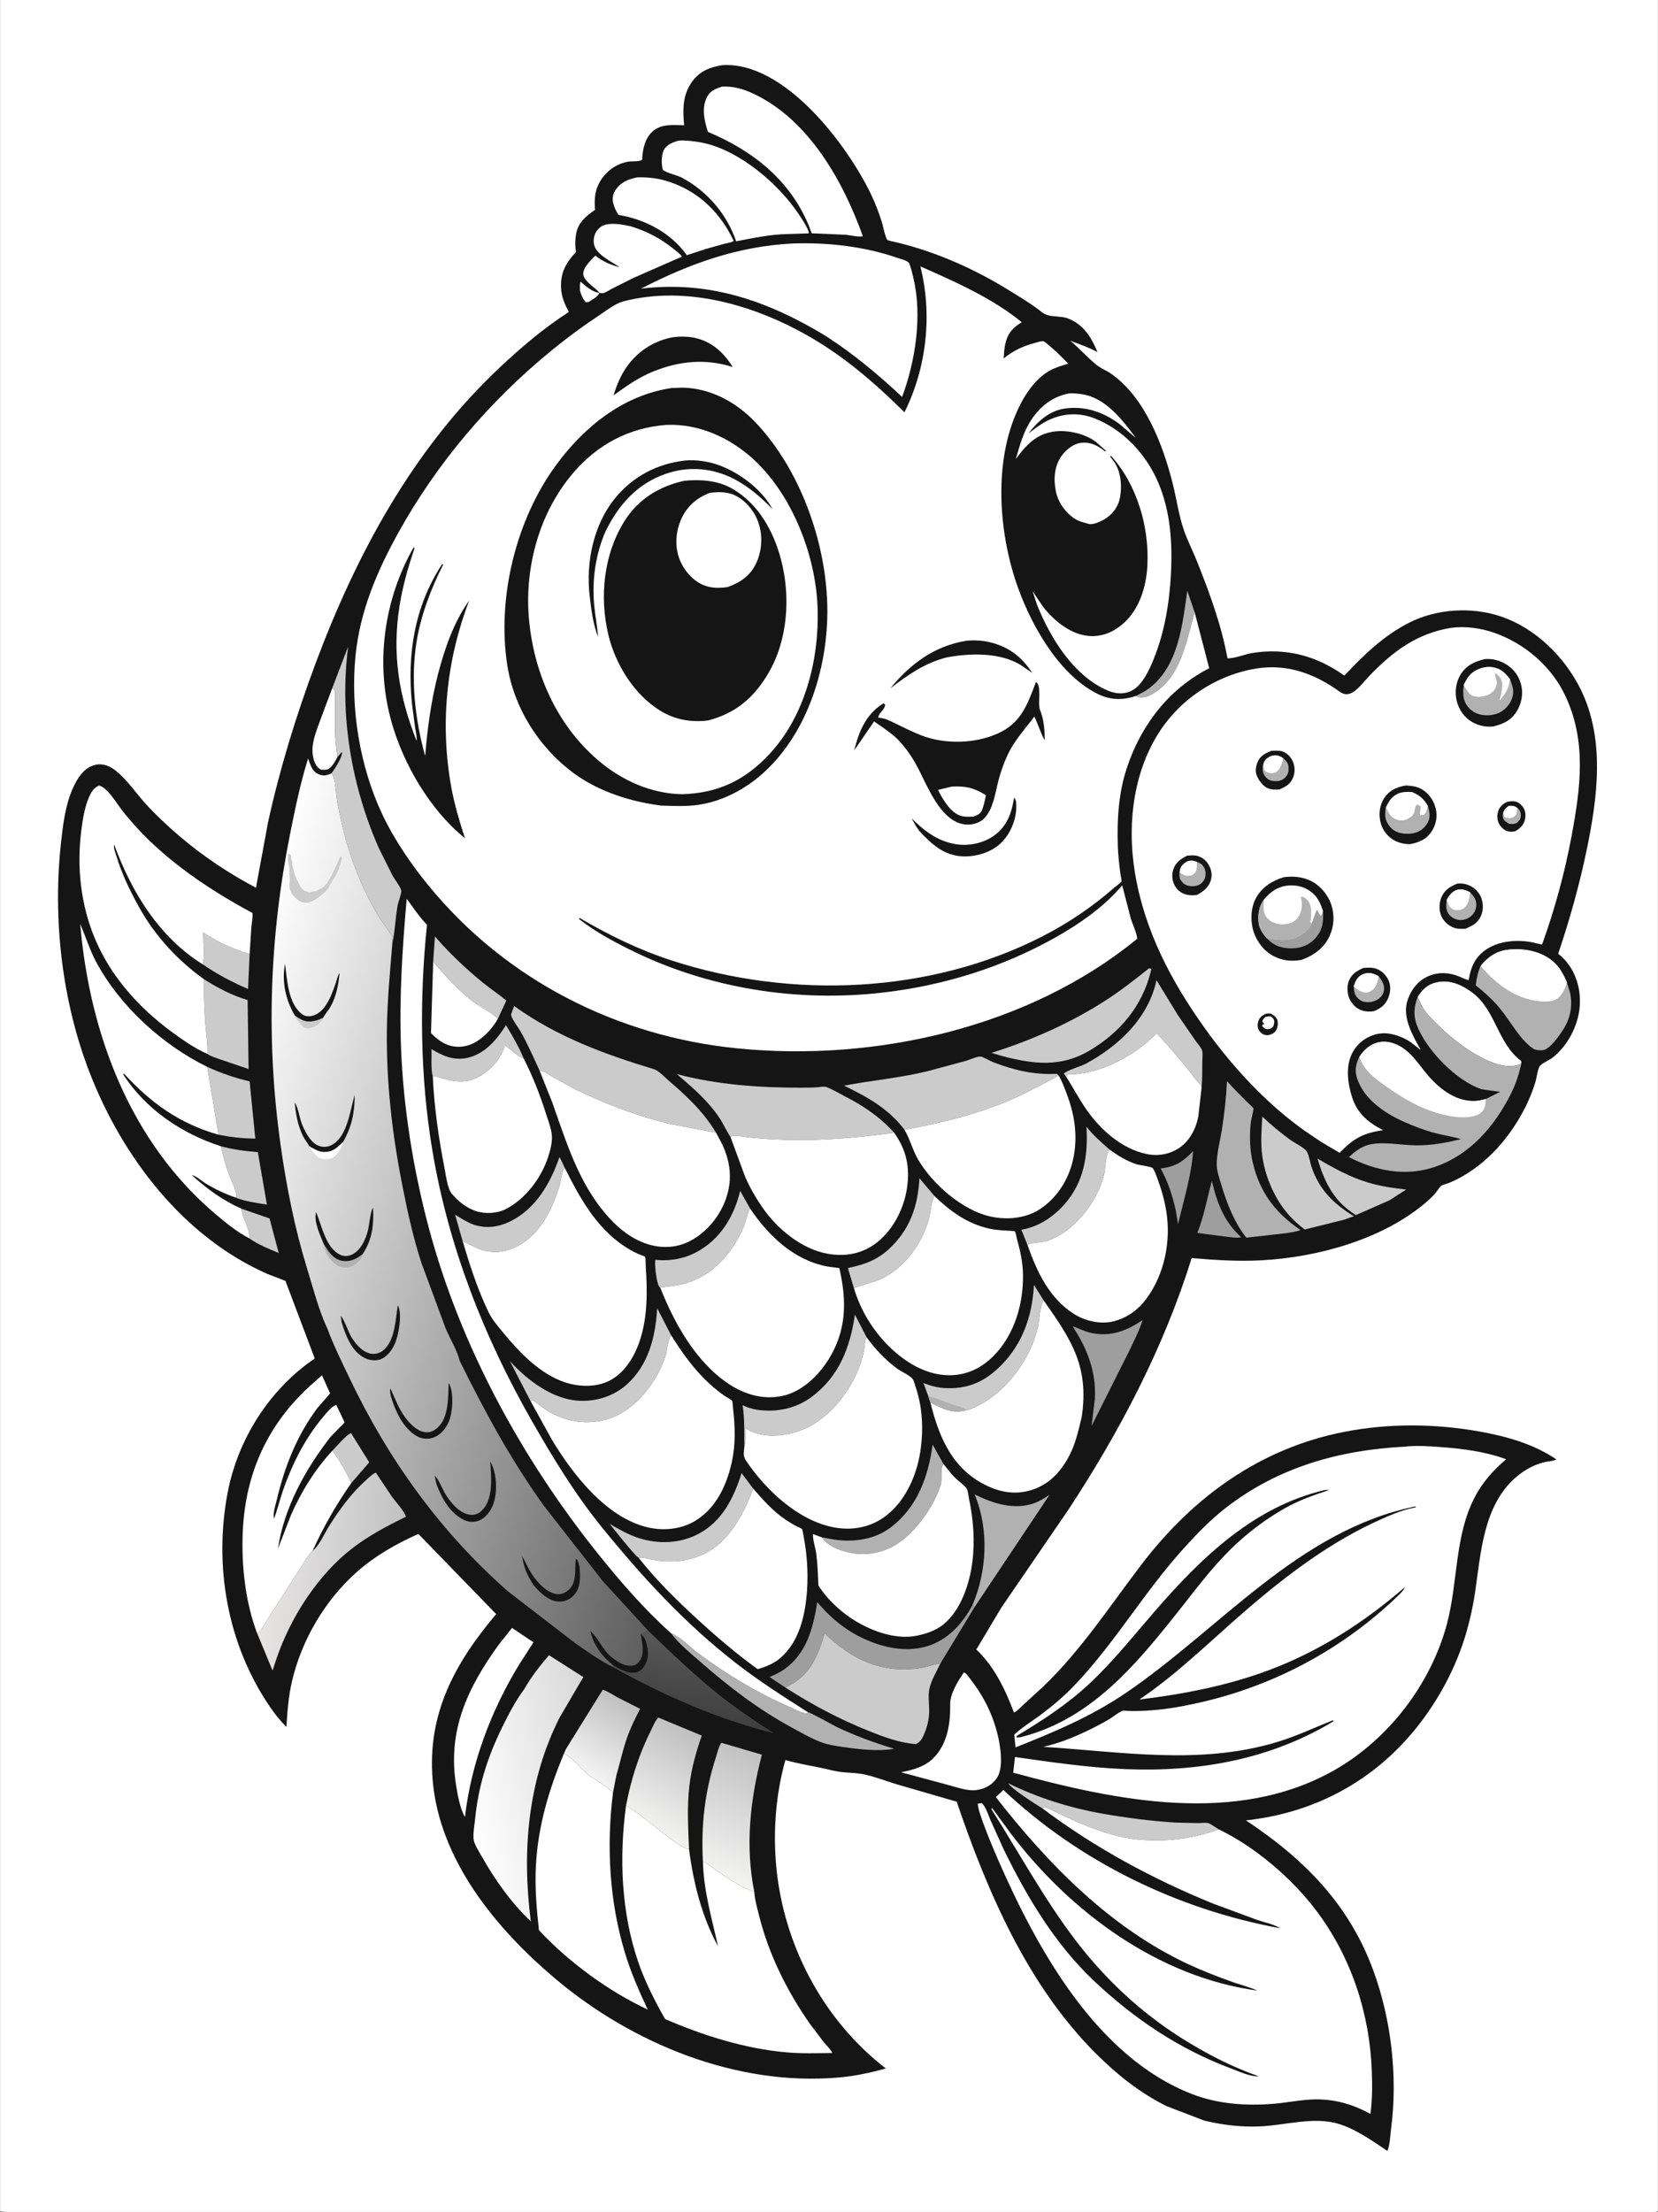
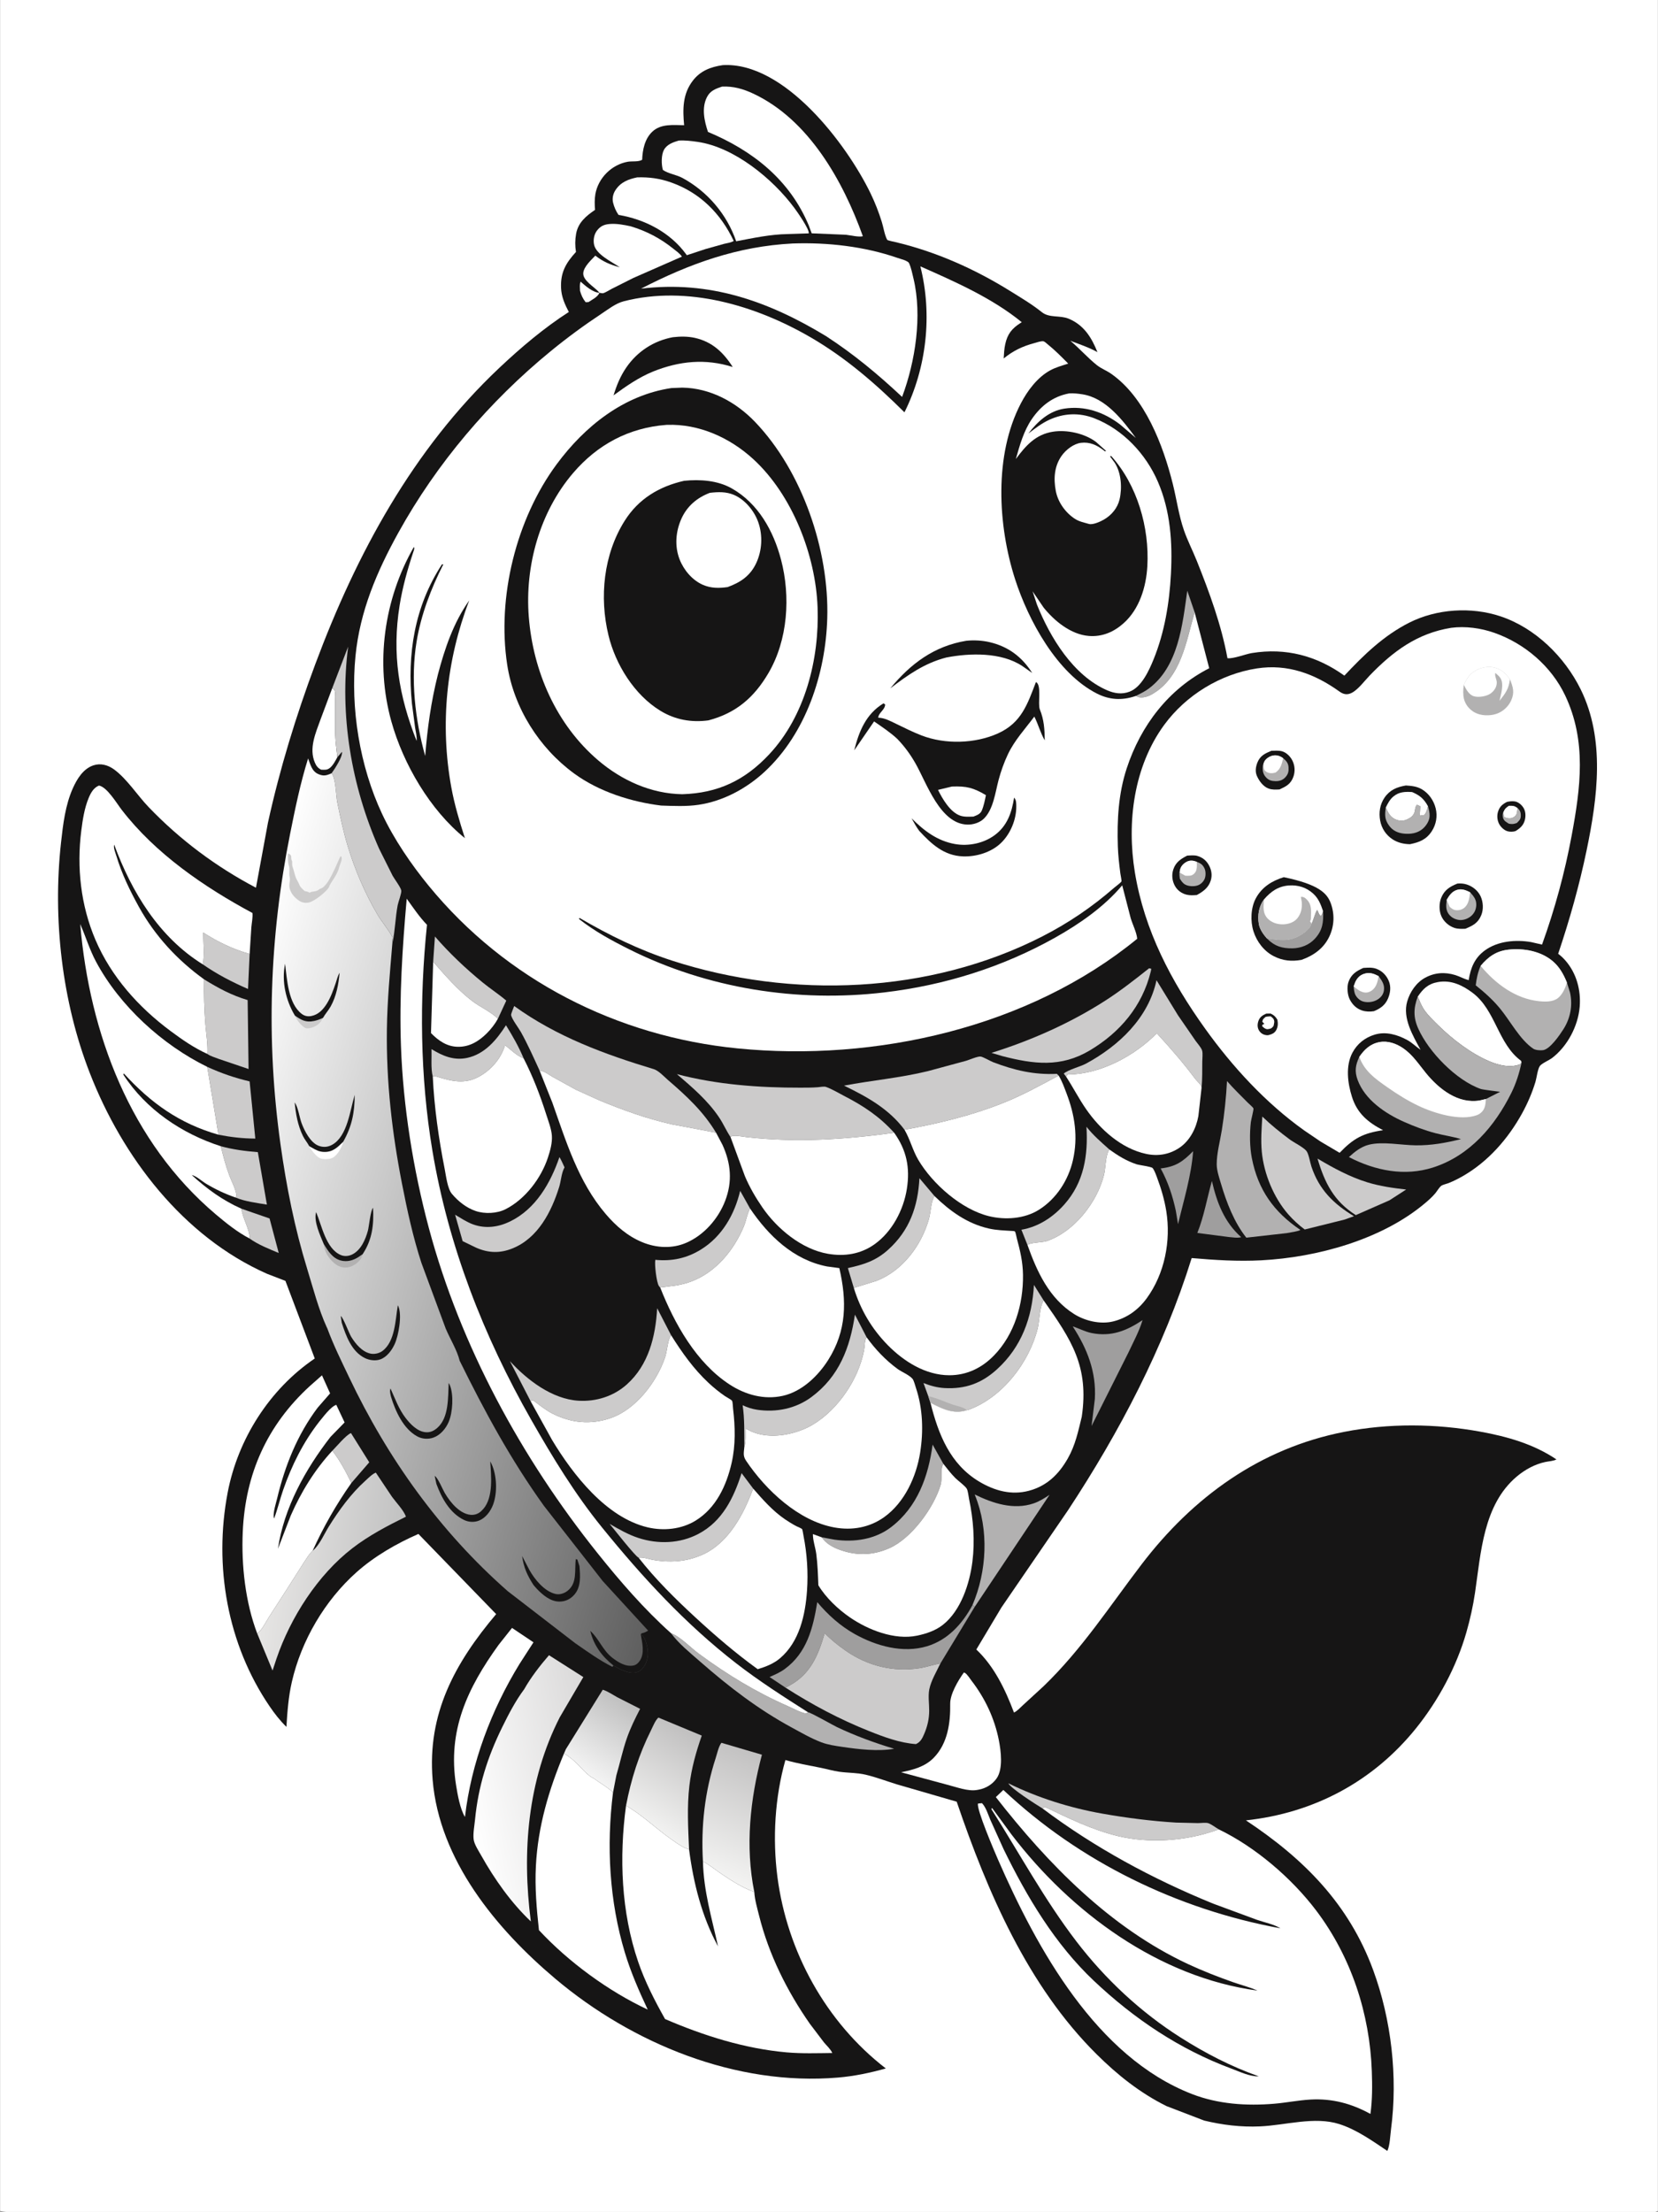
<svg xmlns="http://www.w3.org/2000/svg" version="1.1" style="display: block;" viewBox="0 0 1535 2048" width="1024" height="1366">
  <rect x="0" y="0" width="1535" height="2048" fill="#808080" stroke="none" />
  <defs>
    <linearGradient id="Gradient1" gradientUnits="userSpaceOnUse" x1="641.144" y1="1588.83" x2="652.466" y2="1519.95">
      <stop class="stop0" offset="0" stop-opacity="1" stop-color="rgb(64,64,64)" />
      <stop class="stop1" offset="1" stop-opacity="1" stop-color="rgb(88,88,88)" />
    </linearGradient>
    <linearGradient id="Gradient2" gradientUnits="userSpaceOnUse" x1="584.325" y1="1577.31" x2="541.412" y2="1643.38">
      <stop class="stop0" offset="0" stop-opacity="1" stop-color="rgb(191,191,191)" />
      <stop class="stop1" offset="1" stop-opacity="1" stop-color="rgb(245,245,245)" />
    </linearGradient>
    <linearGradient id="Gradient3" gradientUnits="userSpaceOnUse" x1="647.406" y1="1608.44" x2="599.364" y2="1688.92">
      <stop class="stop0" offset="0" stop-opacity="1" stop-color="rgb(193,192,192)" />
      <stop class="stop1" offset="1" stop-opacity="1" stop-color="rgb(242,242,241)" />
    </linearGradient>
    <linearGradient id="Gradient4" gradientUnits="userSpaceOnUse" x1="704.959" y1="1627.13" x2="659.32" y2="1733.56">
      <stop class="stop0" offset="0" stop-opacity="1" stop-color="rgb(195,194,194)" />
      <stop class="stop1" offset="1" stop-opacity="1" stop-color="rgb(243,243,242)" />
    </linearGradient>
    <linearGradient id="Gradient5" gradientUnits="userSpaceOnUse" x1="363.894" y1="1461.93" x2="249.196" y2="1446.15">
      <stop class="stop0" offset="0" stop-opacity="1" stop-color="rgb(194,194,194)" />
      <stop class="stop1" offset="1" stop-opacity="1" stop-color="rgb(230,229,228)" />
    </linearGradient>
    <linearGradient id="Gradient6" gradientUnits="userSpaceOnUse" x1="558.117" y1="1642.23" x2="431.028" y2="1669.46">
      <stop class="stop0" offset="0" stop-opacity="1" stop-color="rgb(218,217,217)" />
      <stop class="stop1" offset="1" stop-opacity="1" stop-color="rgb(255,255,255)" />
    </linearGradient>
    <linearGradient id="Gradient7" gradientUnits="userSpaceOnUse" x1="690.27" y1="1199.25" x2="182.945" y2="1052.47">
      <stop class="stop0" offset="0" stop-opacity="1" stop-color="rgb(95,95,95)" />
      <stop class="stop1" offset="1" stop-opacity="1" stop-color="rgb(255,255,255)" />
    </linearGradient>
  </defs>
  <path transform="translate(0,0)" fill="rgb(255,255,255)" d="M 0 2047 L 0 -0 L 1535 0 L 1535 2047 L 1533.43 2047.77 C 1529.32 2049.04 1522.21 2048.01 1517.65 2048.02 L 1471.99 2048.03 L 1261.81 2048.08 L 259.574 2048.09 L 72.919 2048.05 C 62.319 2048.04 6.496 2049.94 0 2047 z" />
  <path transform="translate(0,0)" fill="rgb(22,21,21)" d="M 669.136 60.307 C 726.025 57.035 783.836 133.208 806.105 179.276 C 810.217 187.78 813.61 196.611 816.432 205.623 C 817.902 210.315 819.04 217.91 821.385 222.012 C 821.784 222.711 827.956 223.895 829.056 224.156 C 866.713 233.121 902.278 248.964 935.101 269.352 C 944.971 275.483 955.529 281.754 964.596 289.032 C 971.562 294.623 981.34 291.698 989.5 295.109 C 1003.49 300.958 1010.64 312.453 1016.07 326.031 C 1008.22 321.679 999.389 318.702 990.995 315.539 C 999.503 322.628 1006.98 331.246 1015.5 338.049 C 1019.56 341.29 1024.57 343.12 1028.82 346.095 C 1060.19 368.052 1076.89 412.248 1085.82 447.948 C 1089.35 462.055 1091.36 477.058 1096.1 490.792 C 1099.46 500.511 1104.33 509.925 1108.16 519.509 C 1119.75 548.543 1130.82 578.563 1136.46 609.416 C 1141.61 610.164 1153.33 605.578 1159 604.656 C 1190.5 599.537 1219.07 607.157 1244.72 625.562 C 1262.61 606.44 1281.06 588.53 1304.63 576.584 C 1330.15 563.645 1362.13 561.623 1389.22 570.616 C 1421.38 581.288 1448.68 608.123 1463.52 638.255 C 1486.33 684.571 1479.15 738.433 1469.08 787 C 1462.32 819.591 1453.31 851.541 1442.69 883.068 C 1445.22 884.994 1447.41 887.038 1449.49 889.437 C 1459.66 901.159 1463.89 916.769 1462.62 932.125 C 1461.14 949.898 1451.39 968.548 1437.13 979.509 C 1434.33 981.665 1427.6 984.442 1425.74 986.959 C 1423.69 989.725 1422.74 998.081 1421.65 1001.67 C 1418.55 1011.88 1414.31 1021.69 1409.16 1031.03 C 1396.29 1054.34 1377.86 1075.43 1354.59 1088.81 C 1350.29 1091.28 1345.9 1093.53 1341.28 1095.36 C 1339.51 1096.06 1335.85 1096.85 1334.42 1097.92 C 1332.54 1099.33 1330.59 1102.82 1328.97 1104.76 C 1326.11 1108.18 1322.85 1111.09 1319.45 1113.96 C 1279.36 1147.78 1219.34 1164.19 1167.84 1166.88 C 1146.11 1168.02 1124.95 1166.67 1103.33 1164.81 C 1077.52 1247.69 1036.56 1325.79 988.914 1398.16 L 927.117 1488.39 L 903.918 1527.23 C 920.599 1542.97 930.783 1564.43 938.773 1585.57 C 941.702 1584.35 944.646 1580.95 947.072 1578.78 L 966.28 1561.14 C 1001.58 1527.09 1027.39 1487.1 1056.92 1448.43 C 1104.54 1386.06 1166.59 1340.99 1244.5 1325.73 C 1285.99 1317.61 1329.14 1318.03 1370.62 1325.54 C 1395.43 1330.04 1419.97 1336.99 1441.06 1351.23 C 1438.48 1352.74 1433.81 1352.96 1430.82 1353.6 C 1421.01 1355.69 1411.85 1360.74 1404.22 1367.19 C 1373.39 1393.27 1371.17 1437.46 1365.72 1474.51 C 1363.89 1486.96 1361.14 1499.31 1357.67 1511.41 C 1348.61 1543.06 1331.87 1574.27 1311.27 1599.91 C 1271.47 1649.43 1216.55 1678.63 1153.56 1685.43 C 1207.15 1720.93 1248.89 1762.84 1271.39 1824.06 C 1288.23 1869.85 1294.3 1923.04 1287.92 1971.34 C 1287.14 1977.24 1286.93 1986.23 1284.51 1991.47 C 1270.59 1982.16 1256.11 1971.75 1240.01 1966.62 C 1217.04 1959.29 1190.17 1967.75 1166.53 1968.77 C 1148.85 1969.53 1132.09 1967.48 1114.92 1963.38 L 1079.97 1949.96 C 1055.47 1937.79 1034.53 1921.06 1015.22 1901.89 C 951.557 1838.69 914.239 1751.83 885.746 1668.14 L 830 1651.98 C 820.598 1649.04 811.038 1645.43 801.47 1643.15 C 793.615 1641.28 784.859 1641.54 776.818 1640.38 C 771.137 1639.56 765.616 1637.92 760 1636.78 C 748.861 1634.51 738.092 1632.74 727.133 1629.57 C 717.355 1664.1 715.132 1702.29 719.738 1737.8 C 728.713 1806.97 764.775 1872.48 820.116 1915.13 C 805.52 1919.2 790.96 1922.28 775.829 1923.56 C 681.581 1931.55 585.501 1892.21 514.198 1832.15 C 459.354 1785.95 406.628 1722.21 400.472 1647.82 C 395.403 1586.59 421.125 1539.67 459.308 1494.45 L 387.314 1420.24 C 367.028 1429.11 346.685 1440.84 330.085 1455.6 C 300.643 1481.8 278.865 1518.92 270.088 1557.34 C 266.961 1571.04 265.951 1584.87 265.094 1598.85 C 259.192 1593.14 254.203 1586.7 249.578 1579.92 C 210.305 1522.34 197.727 1449.85 210.676 1381.97 C 220.126 1332.42 249.457 1286.21 291.336 1257.79 L 264.17 1185.94 L 247.045 1179.33 C 169.327 1144.87 113.282 1071.27 83.036 993.51 C 57.212 927.119 48.583 850.859 56.378 780.182 C 58.239 763.309 60.326 745.472 67.317 729.852 C 71.185 721.211 76.894 711.753 86.398 708.605 C 93.028 706.409 99.768 708.286 105.254 712.231 C 117.268 720.869 127.117 736.456 137.507 747.273 C 166.607 777.567 199.763 802.384 236.887 821.917 L 247.996 761.693 C 258.93 711.819 273.966 662.811 291.795 615 C 329.852 512.945 382.255 415.931 462.309 340.517 C 482.072 321.899 503.691 303.518 526.59 288.863 C 522.817 281.699 519.717 274.731 519.389 266.5 C 518.819 252.192 523.868 243.493 533.207 233.271 C 532.283 227.676 532.324 222.098 533.323 216.5 C 535.195 206.01 542.564 200 550.852 194.306 C 550.462 189.597 550.345 184.32 551.179 179.656 C 553.851 164.72 566.293 152.399 581.168 149.754 C 585.048 149.065 591.35 150.077 594.5 147.886 C 594.824 138.653 596.88 128.584 603.869 121.946 C 611.801 114.413 623.29 115.8 633.343 115.941 C 631.977 101.192 631.888 87.234 641.251 74.895 C 648.331 65.565 657.924 61.94 669.136 60.307 z" />
  <path transform="translate(0,0)" fill="rgb(255,255,255)" d="M 536.948 269.25 C 536.905 266.632 536.419 263.192 537.5 260.778 C 541.93 264.699 548.783 270.772 554.964 271.102 C 553.102 275.147 548.493 277.215 544.798 279.68 L 542.162 279.802 C 539.554 276.561 538.083 273.24 536.948 269.25 z" />
  <path transform="translate(0,0)" fill="rgb(204,203,203)" d="M 223.478 1119.12 L 249.473 1128.14 L 257.97 1160.12 C 248.968 1156.32 238.975 1152.47 231.027 1146.73 C 231.222 1138.06 224.502 1128.49 223.478 1119.12 z" />
  <path transform="translate(0,0)" fill="rgb(204,203,203)" d="M 307.607 1343.18 C 311.307 1339.51 320.491 1328.43 324.873 1326.85 L 341.792 1353.91 L 325.229 1373.06 C 320.461 1363.05 314.477 1351.89 307.607 1343.18 z" />
  <path transform="translate(0,0)" fill="rgb(159,158,158)" d="M 1104.67 1065.84 C 1103.01 1088.53 1095.93 1111.35 1090.71 1133.4 L 1088.63 1120.94 C 1085.57 1106.87 1081.51 1094.56 1074.61 1081.82 C 1088.6 1080.19 1095.07 1075.58 1104.67 1065.84 z" />
  <path transform="translate(0,0)" fill="rgb(178,177,177)" d="M 1051.75 644.301 C 1055.8 642.241 1060 640.218 1063.65 637.494 C 1091.09 616.995 1094.81 578.44 1099.25 546.952 L 1106.07 566.864 C 1098.14 594.085 1093.61 627.691 1066.05 643.103 C 1062.76 644.946 1057.31 646.613 1053.59 645.268 C 1052.85 645.002 1052.46 644.715 1051.75 644.301 z" />
  <path transform="translate(0,0)" fill="rgb(159,158,158)" d="M 1122.06 1093.45 C 1126.67 1113.51 1133.49 1131.46 1149.16 1145.46 C 1145.78 1146.51 1140.8 1145.52 1137.24 1145.28 L 1108.56 1141.54 C 1114.72 1126.32 1117.57 1109.26 1122.06 1093.45 z" />
  <path transform="translate(0,0)" fill="rgb(255,255,255)" d="M 307.558 637.023 C 307.999 637.497 309.717 639.006 309.863 639.5 C 310.751 642.5 310.205 647.934 310.201 651.169 L 310.243 678.8 C 310.47 686.235 311.369 693.694 312.262 701.073 C 310.465 704.322 308.375 708.464 305.5 710.857 C 302.738 713.156 300.588 712.725 297.225 712.639 C 294.322 711.184 292.791 709.213 291.496 706.238 C 285.718 692.967 292.11 678.804 296.636 666.216 L 307.558 637.023 z" />
  <path transform="translate(0,0)" fill="rgb(204,203,203)" d="M 187.676 892.894 C 189.376 884.04 188.059 872.563 188.046 863.418 C 200.969 871.764 216.151 879.199 231.03 883.182 L 229.536 915.664 C 214.883 909.33 200.81 902.026 187.676 892.894 z" />
  <path transform="translate(0,0)" fill="rgb(204,203,203)" d="M 204.35 1061.26 C 215.885 1064.39 226.756 1065.78 238.629 1066.73 L 247.015 1115.31 C 237.632 1113.74 226.898 1112.46 218.081 1108.79 C 218.662 1107.41 218.866 1106.87 218.606 1105.36 C 217.655 1099.85 213.952 1093.11 212.002 1087.72 C 208.828 1078.94 206.496 1070.34 204.35 1061.26 z" />
  <path transform="translate(0,0)" fill="rgb(204,203,203)" d="M 400.973 890.463 L 402.608 867.076 C 415.969 882.533 431.267 896.968 447.09 909.874 C 454.116 915.605 461.804 920.57 468.683 926.444 L 460.93 943.216 C 454.649 936.889 444.43 932.381 437.175 926.861 C 423.945 916.796 411.895 902.934 400.973 890.463 z" />
  <path transform="translate(0,0)" fill="rgb(204,203,203)" d="M 400.604 996.728 C 398.695 989.655 399.675 978.856 399.433 971.338 C 409.736 977.647 420.074 982.104 432.421 979.467 C 448.883 975.952 459.782 962.645 468.389 949.248 C 474.501 959.09 480.293 969.204 484.742 979.918 L 484.076 979.662 C 478.052 977.157 472.686 971.709 467.493 967.723 C 463.852 980.074 454.807 990.511 443.505 996.786 C 430.256 1004.14 418.028 1001.06 404.472 996.89 C 402.628 996.323 402.371 996.049 400.604 996.728 z" />
  <path transform="translate(0,0)" fill="rgb(204,203,203)" d="M 1219.86 1072.71 C 1234.5 1081.4 1249.67 1089.67 1266.01 1094.69 C 1277.83 1098.31 1289.71 1099.97 1301.93 1101.35 L 1286.47 1111.33 L 1255.32 1125.02 C 1235.04 1112.27 1226.49 1095.15 1219.86 1072.71 z" />
  <path transform="translate(0,0)" fill="rgb(204,203,203)" d="M 790.477 1192.43 L 784.989 1174.08 C 799.511 1170.87 810.701 1167.46 822.116 1157.23 C 842.138 1139.28 849.841 1117.05 851.246 1090.88 L 865.104 1107.31 L 864.51 1108.48 C 861.82 1114.11 861.713 1122.74 859.91 1129.02 C 852.904 1153.39 835.647 1176.44 811.62 1185.87 L 790.477 1192.43 z" />
  <path transform="translate(0,0)" fill="rgb(159,158,158)" d="M 1057.84 1222.26 C 1054.82 1232.4 1049.3 1242.59 1044.79 1252.19 L 1010.61 1320.32 L 1013.67 1295.25 C 1015.12 1270.15 1006.58 1248.66 993.187 1228.09 C 999.212 1229.96 1004.47 1233.01 1010.78 1234.26 C 1028.82 1237.83 1043 1232.2 1057.84 1222.26 z" />
  <path transform="translate(0,0)" fill="rgb(204,203,203)" d="M 191.769 987.76 C 204.822 993.744 217.049 997.921 231.008 1001.24 L 236.276 1054.17 C 224.428 1054.11 213.828 1052.88 202.176 1050.61 L 191.769 987.76 z" />
  <path transform="translate(0,0)" fill="rgb(178,177,177)" d="M 760.759 1423.34 L 772.435 1425.5 C 790.742 1428.13 810.134 1425.38 825.095 1413.86 C 849.469 1395.1 859.506 1366.93 863.434 1337.53 L 873.359 1355.27 L 872.804 1356.46 C 870.614 1361.51 872.538 1369.22 870.85 1374.9 C 864.581 1396.01 843.94 1424.29 823.496 1433.38 C 807.48 1440.5 791.585 1440.57 775.315 1434.1 C 769.699 1431.86 764.204 1428.4 760.759 1423.34 z" />
  <path transform="translate(0,0)" fill="rgb(204,203,203)" d="M 611.204 1192.09 C 610.64 1191.48 610.298 1191.2 609.897 1190.52 C 607.742 1186.86 605.824 1170.66 606.693 1166.43 C 622.052 1167.93 635.859 1165.01 649.022 1156.84 C 668.58 1144.7 680.05 1124.43 685.255 1102.55 L 694.393 1118.9 L 693.807 1120.07 C 691.493 1124.91 690.643 1130.78 688.5 1135.84 C 679.308 1157.57 662.977 1177.65 640.441 1186.31 C 630.128 1190.27 621.84 1190.63 611.204 1192.09 z" />
  <path transform="translate(0,0)" fill="rgb(204,203,203)" d="M 951.294 1152.73 L 945.665 1138.58 C 961.402 1135.89 974.896 1126.99 985.364 1115.23 C 1003.7 1094.62 1007.45 1069.67 1005.91 1043.24 C 1012.07 1051.1 1019.68 1057.64 1027.11 1064.27 L 1026.4 1065.53 C 1023.46 1071.1 1023.69 1081.51 1022.1 1087.91 C 1015.74 1113.38 994.574 1140.3 969.325 1149.03 C 965.283 1150.43 953.37 1150.33 951.294 1152.73 z" />
  <path transform="translate(0,0)" fill="rgb(204,203,203)" d="M 428.26 1149.15 L 421.288 1124.69 C 426.848 1127.92 431.948 1131.49 438.061 1133.68 C 449.589 1137.82 461.384 1136.18 472.222 1130.9 C 495.981 1119.32 509.637 1095.36 517.906 1071.32 C 519.747 1074.32 521.126 1077.66 522.618 1080.85 L 521.934 1082.21 C 519.674 1087.02 519.277 1093.74 517.647 1098.98 C 510.532 1121.87 498.098 1146.26 474.508 1155.83 C 463.037 1160.49 452.31 1160.23 440.947 1155.28 L 428.26 1149.15 z" />
  <path transform="translate(0,0)" fill="rgb(204,203,203)" d="M 859.434 1292.68 L 854.974 1280.51 C 861.184 1282.99 867.736 1284.8 874.444 1285.17 C 893.626 1286.23 908.639 1280.86 922.957 1267.88 C 945.739 1247.23 955.674 1219.87 957.263 1189.67 L 966.281 1204.06 L 965.646 1205.13 C 962.459 1210.84 962.394 1223.38 960.734 1230 C 952.771 1261.73 928.047 1293.76 896.963 1305.2 L 895.219 1305.67 L 894.507 1305.89 C 882.427 1309.51 871.869 1304.19 861.424 1298.71 L 859.434 1292.68 z" />
  <path transform="translate(0,0)" fill="rgb(178,177,177)" d="M 859.434 1292.68 C 867.217 1294.32 874.605 1297.93 882.138 1300.5 C 885.955 1301.8 892.362 1302.83 895.219 1305.67 L 894.507 1305.89 C 882.427 1309.51 871.869 1304.19 861.424 1298.71 L 859.434 1292.68 z" />
  <path transform="translate(0,0)" fill="rgb(204,203,203)" d="M 965.127 1674.35 C 959.204 1670.71 935.979 1655.98 933.53 1651.09 C 960.773 1664.52 990.701 1673.91 1020.62 1679.19 C 1043.14 1683.16 1065.95 1686.08 1088.77 1687.48 L 1109.02 1687.96 C 1111.65 1687.96 1115.83 1687.37 1118.31 1687.92 C 1120.84 1688.49 1125.96 1692.33 1128.4 1693.74 L 1125.04 1694.94 C 1097.32 1704.62 1063.67 1706.89 1035 1699.96 C 1011.39 1694.25 989.305 1683.49 967.518 1673.03 L 965.127 1674.35 z" />
  <path transform="translate(0,0)" fill="rgb(178,177,177)" d="M 900.32 1486.15 C 913.732 1454.9 915.712 1416.46 902.744 1384.55 L 902.376 1383.66 C 919.093 1391.88 938.381 1398.26 956.949 1391.96 C 962.265 1390.15 967.054 1387.11 971.703 1384.03 L 902.496 1487.62 L 900.32 1486.15 z" />
  <path transform="translate(0,0)" fill="rgb(204,203,203)" d="M 591.181 1442.21 C 587.755 1440.57 568.39 1415.71 564.336 1410.92 C 573.065 1415.92 581.391 1420.79 591.017 1423.94 C 609.196 1429.9 629.386 1429.22 646.486 1420.25 C 668.783 1408.56 679.241 1386.85 686.569 1363.95 L 697.288 1378.22 C 688.564 1401.75 674.758 1428.38 650.555 1439.34 C 635.537 1446.14 619.76 1447.09 603.713 1444.11 C 599.635 1443.35 595.301 1441.54 591.181 1442.21 z" />
  <path transform="translate(0,0)" fill="rgb(178,177,177)" d="M 621.211 1512.14 C 630.152 1515.53 639.055 1525.31 646.938 1531.11 C 673.216 1550.45 699.516 1566.49 729.438 1579.67 C 734.648 1581.96 740.481 1585.32 746.018 1586.46 L 748.143 1585.38 C 750.248 1585.31 771.004 1597.22 774.622 1598.94 C 791.766 1607.12 809.64 1613.64 827.805 1619.13 C 812.995 1621.78 794.509 1619.57 779.713 1617.37 C 773.34 1616.43 766.478 1615.45 760.445 1613.16 C 751.086 1609.6 742.158 1604.42 733.36 1599.66 C 701.906 1582.63 674.784 1561.73 647.958 1538.24 C 638.726 1530.16 628.568 1522.02 621.211 1512.14 z" />
  <path transform="translate(0,0)" fill="rgb(204,203,203)" d="M 188.841 906.745 C 201.926 914.842 214.313 921.53 229.184 925.946 L 230.03 989.776 L 202.412 980.41 C 199.086 979.102 194.77 977.891 191.912 975.848 C 192.433 966.719 190.748 957.247 190.034 948.13 C 188.951 934.301 188.519 920.614 188.841 906.745 z" />
  <path transform="translate(0,0)" fill="rgb(255,255,255)" d="M 400.973 890.463 C 411.895 902.934 423.945 916.796 437.175 926.861 C 444.43 932.381 454.649 936.889 460.93 943.216 C 458.168 948.124 454.593 952.798 450.598 956.759 C 443.18 964.115 434.743 969.291 424.057 969.193 C 413.72 969.098 405.962 963.618 398.96 956.515 L 400.973 890.463 z" />
-   <path transform="translate(0,0)" fill="url(#Gradient1)" d="M 600.041 1509.76 C 621.679 1530.62 643.455 1551.52 667.018 1570.23 C 682.683 1582.67 699.49 1593.68 716.176 1604.69 C 663.484 1591.52 614.229 1569.56 566.912 1543.29 L 567.882 1542.01 C 573.417 1545.28 582.031 1549.95 588.708 1548.5 C 592.468 1547.68 595.041 1545.02 596.927 1541.79 C 600.296 1536.03 600.408 1529.58 598.82 1523.27 C 597.829 1519.33 596.725 1515.25 593.193 1513.12 L 593.966 1512.27 C 596.363 1511.75 597.957 1511.04 600.041 1509.76 z" />
  <path transform="translate(0,0)" fill="rgb(204,203,203)" d="M 689.121 1339.57 C 688.955 1326.64 689.463 1313.89 687.52 1301.05 C 691.677 1303.05 696.244 1304.53 700.806 1305.22 C 718.563 1307.89 736.617 1304.29 751.191 1293.51 C 776.94 1274.46 786.966 1247.71 791.504 1217.19 L 802.313 1238.11 L 801.745 1239.17 C 800.543 1241.61 800.724 1244.82 800.368 1247.5 C 799.765 1252.03 798.575 1256.51 797.215 1260.86 C 789.344 1286.05 768.315 1313.55 743.282 1323.6 C 728.469 1329.55 710.059 1331.85 695.069 1325.13 L 690.223 1322.63 C 690.184 1328.03 690.772 1334.44 689.121 1339.57 z" />
  <path transform="translate(0,0)" fill="rgb(204,203,203)" d="M 987.07 996.854 L 984.893 994 C 989.099 990.292 1000.06 987.706 1005.52 984.752 C 1035.96 968.294 1063.32 942.396 1070.76 907.564 L 1090.65 940.021 L 1107.04 963.81 C 1108.71 966.169 1112.29 970.037 1113.02 972.786 C 1113.74 975.556 1113.16 979.898 1113.14 982.886 C 1113.11 990.891 1113.2 998.947 1112.51 1006.93 C 1111.7 1003.57 1108.5 1001.45 1106.47 998.731 C 1095.33 983.814 1083.61 970.39 1071.02 956.676 C 1050.9 977.284 1019.26 994.378 989.913 994.8 L 988.532 994.814 L 987.07 996.854 z" />
  <path transform="translate(0,0)" fill="rgb(204,203,203)" d="M 491.168 1297.27 L 472.019 1260.2 C 487.957 1277.74 511.171 1295.42 535.538 1296.88 C 551.851 1297.86 568.042 1292.79 580.297 1281.81 C 600.541 1263.66 606.916 1237.31 608.393 1211.25 L 621.244 1236.14 L 620.661 1237.18 C 617.961 1242.31 617.66 1251.06 615.638 1256.99 C 607.912 1279.63 588.556 1305.03 565.226 1312.99 C 546.681 1319.32 528.813 1317.59 511.418 1308.79 C 505.046 1305.57 499.198 1300.7 493.467 1296.45 L 491.168 1297.27 z" />
  <path transform="translate(0,0)" fill="rgb(255,255,255)" d="M 554.964 271.102 L 554.553 270.595 C 550.402 265.644 539.297 259.83 539.971 252.659 C 540.517 246.839 547.301 240.72 551.126 236.685 C 558.605 242.456 564.719 244.977 573.761 247.46 C 566.499 242.407 551.519 235.636 549.88 226.113 C 549.13 221.753 549.99 216.933 552.717 213.416 C 555.949 209.249 559.417 207.781 564.516 207.382 C 570.963 206.877 577.522 208.152 583.793 209.506 C 598.457 213.883 611.459 220.707 623.401 230.328 C 626.031 232.447 629.524 234.78 631.291 237.622 L 586.231 257.41 L 566.101 267.534 C 563.868 268.661 560.603 270.912 558.251 271.5 C 557.592 271.665 555.726 271.194 554.964 271.102 z" />
  <path transform="translate(0,0)" fill="url(#Gradient2)" d="M 523.806 1619.59 L 558.03 1564.44 C 562.599 1565.88 567.252 1569.13 571.477 1571.45 L 592.595 1582.17 C 587.97 1591.08 583.588 1599.98 580.286 1609.48 C 576.374 1620.73 573.979 1632.33 570.607 1643.71 L 567.498 1659.76 L 566.53 1658.57 C 561.626 1654.25 554.682 1650.3 549.294 1646.27 C 544.522 1644.54 536.808 1635.42 532.904 1631.62 C 529.43 1628.51 526.199 1625.8 522.134 1623.49 L 523.806 1619.59 z" />
  <path transform="translate(0,0)" fill="rgb(255,255,255)" d="M 1312.66 922.748 C 1317.67 915.355 1322.33 910.852 1331.41 909.26 C 1343.48 907.143 1353.95 912.094 1363.42 919.199 C 1384.86 935.291 1386.86 966.454 1408.34 982.176 L 1408.77 983.837 L 1407.4 985.377 C 1398.32 988.949 1387.49 986.258 1378.84 982.579 C 1361.8 975.335 1344.43 961.989 1331.35 949.02 C 1327.03 944.729 1322.32 940.295 1318.82 935.288 C 1316.18 931.515 1314.4 926.989 1312.66 922.748 z" />
  <path transform="translate(0,0)" fill="rgb(159,158,158)" d="M 727.118 1562.45 L 712.458 1552.7 C 717.247 1550.58 722.129 1548.5 726.379 1545.4 C 747.115 1530.29 752.728 1507.28 756.645 1483.38 C 766.403 1495.05 778.082 1505.55 791.409 1512.96 C 811.206 1523.98 835.94 1531 858.398 1524.18 C 877.617 1518.35 891.109 1503.33 900.32 1486.15 L 902.496 1487.62 L 870.685 1540.09 C 864.165 1541.28 857.868 1543.52 851.347 1544.52 C 826.853 1548.27 803.403 1542.47 783.072 1528.4 C 776.103 1523.58 769.454 1518.22 763.48 1512.21 C 757.679 1532.15 750.56 1549.76 731.362 1560.32 C 730.033 1561.05 728.55 1561.99 727.118 1562.45 z" />
  <path transform="translate(0,0)" fill="rgb(204,203,203)" d="M 1063.91 896.5 C 1064.63 896.59 1065.26 896.82 1065.95 897.047 L 1065.42 899.587 C 1057.52 931.693 1036.91 955.92 1009.01 972.537 C 982.079 988.571 956.985 985.28 928.002 977.819 L 917.96 974.823 C 954.663 963.352 990.775 947.352 1023.18 926.558 C 1037.38 917.442 1050.71 906.988 1063.91 896.5 z" />
  <path transform="translate(0,0)" fill="rgb(204,203,203)" d="M 1168.75 1033.82 C 1176.64 1041.46 1185.4 1048.51 1194.21 1055.05 C 1198.02 1057.87 1207.08 1062.31 1209.68 1065.76 C 1211.72 1068.45 1213.04 1076.61 1214.19 1080.07 C 1221.31 1101.49 1234.75 1114.67 1253.59 1126.06 L 1244.92 1129.17 L 1208 1138.35 C 1202.63 1134.38 1197.07 1129.28 1192.68 1124.22 C 1179.24 1108.73 1170.23 1086.88 1168.26 1066.48 C 1167.22 1055.72 1168.07 1044.59 1168.75 1033.82 z" />
  <path transform="translate(0,0)" fill="rgb(255,255,255)" d="M 461.53 1522.98 L 473.987 1507.25 L 493.86 1520.57 L 480.898 1540.65 C 454.754 1583.35 436.172 1632.41 430.422 1682.28 C 425.877 1674.83 423.566 1661.51 422.188 1652.91 C 414.065 1602.21 432.758 1562.92 461.53 1522.98 z" />
  <path transform="translate(0,0)" fill="rgb(255,255,255)" d="M 589.879 164.218 C 601.161 163.884 610.757 165.189 621.5 169.001 C 648.169 178.467 667.356 197.796 679.262 223.086 C 676.841 224.668 673.221 225.051 670.37 225.766 L 653.127 230.602 L 635.828 236.3 L 635.199 235.413 C 620.413 215.099 596.815 203.027 572.63 198.984 C 570.297 195.69 568.523 191.591 567.567 187.661 C 566.596 183.671 567.531 179.433 569.773 176.027 C 574.666 168.593 581.54 165.967 589.879 164.218 z" />
  <path transform="translate(0,0)" fill="rgb(178,177,177)" d="M 1136.05 1000.94 C 1142.05 1007.91 1148.85 1014.36 1155.29 1020.94 C 1156.29 1021.97 1160.11 1025.13 1160.53 1026.29 C 1160.87 1027.25 1158.34 1036.91 1158.1 1038.99 C 1156.93 1049.46 1157.02 1061.83 1159.02 1072.16 C 1164.73 1101.64 1179.44 1122.13 1203.92 1138.71 C 1203.07 1139.94 1193.35 1141.3 1191.25 1141.72 L 1153.93 1145.92 C 1142.69 1131.83 1135.63 1113.37 1130.57 1096.33 C 1128.91 1090.73 1126.56 1084 1126.51 1078.11 C 1126.42 1068.15 1129.68 1056.23 1131.25 1046.32 C 1133.65 1031.17 1135.23 1016.26 1136.05 1000.94 z" />
  <path transform="translate(0,0)" fill="rgb(255,255,255)" d="M 892.393 1548.5 L 893.534 1548.98 C 895.508 1550.19 898.195 1554.47 899.639 1556.34 C 912.059 1572.5 920.773 1591.02 924.748 1611.09 C 926.734 1621.12 928.853 1637.75 922.736 1646.53 C 918.819 1652.16 912.61 1655.86 905.908 1657.04 L 904.5 1657.28 C 896.409 1658.78 885.472 1654.58 877.411 1652.55 L 834.237 1640.9 C 845.335 1638.62 856.297 1635.85 864.456 1627.5 C 877.407 1614.24 880 1595.29 879.719 1577.55 C 879.575 1568.47 887.126 1555.83 892.393 1548.5 z" />
  <path transform="translate(0,0)" fill="rgb(204,203,203)" d="M 307.558 637.023 L 322.243 598.717 C 314.043 661.78 325.195 727.688 350.862 785.683 L 363.465 810.874 C 365.173 813.902 371.002 821.656 371.442 824.522 C 371.82 826.992 368.701 835.031 368.128 838.017 C 365.941 849.405 365.764 861.481 363.351 872.617 L 363.249 872.663 C 362.727 871.292 363.252 869.453 363.436 868 C 359.814 860.822 353.672 853.97 349.486 846.868 C 337.835 827.1 328.398 805.081 321.774 783.087 C 317.868 770.118 314.905 756.277 312.22 743 C 310.929 736.617 310.854 720.504 306.921 715.939 L 309.822 711.689 C 311.832 708.457 317.329 699.712 316.5 696.142 L 312.262 701.073 C 311.369 693.694 310.47 686.235 310.243 678.8 L 310.201 651.169 C 310.205 647.934 310.751 642.5 309.863 639.5 C 309.717 639.006 307.999 637.497 307.558 637.023 z" />
  <path transform="translate(0,0)" fill="url(#Gradient3)" d="M 579.552 1671.83 C 584.244 1647.29 591.484 1624.41 602.689 1602.02 C 604.436 1598.53 606.67 1592.77 609.527 1590.25 L 649.688 1606.95 C 644.41 1622.02 640.105 1637.31 638.24 1653.2 C 635.921 1672.96 637.096 1692.47 637.922 1712.26 C 631.821 1710.51 626.43 1706.37 621.271 1702.76 C 607.227 1692.95 594.386 1680.2 579.552 1671.83 z" />
  <path transform="translate(0,0)" fill="url(#Gradient4)" d="M 650.784 1723.56 C 648.875 1690.74 652.463 1658.84 662.624 1627.57 C 663.962 1623.45 665.268 1616.98 667.87 1613.6 L 705.395 1624.64 C 694.416 1665.97 689.81 1709.4 698.325 1751.74 C 686.63 1747.53 675.233 1740 665.017 1732.98 C 660.131 1729.63 656.25 1726.07 650.784 1723.56 z" />
  <path transform="translate(0,0)" fill="url(#Gradient5)" d="M 289.363 1435.77 L 289.918 1435.33 C 295.792 1430.4 300.216 1420.01 304.328 1413.42 C 313.914 1398.05 324.832 1382.98 338.36 1370.81 C 341.083 1368.36 344.53 1364.76 347.882 1363.46 L 362.918 1385.94 C 366.492 1390.88 374.003 1398.66 375.722 1404.27 C 358.463 1412.79 341.461 1421.66 326.155 1433.47 C 293.989 1458.28 268.902 1497.6 255.899 1535.68 L 252.249 1546.72 L 238.081 1512.5 C 242.72 1508.86 245.736 1502.19 248.865 1497.27 L 265.513 1471.41 L 281.028 1447 C 283.672 1443.14 285.917 1438.96 289.363 1435.77 z" />
  <path transform="translate(0,0)" fill="rgb(178,177,177)" d="M 1370.89 894.238 C 1378.11 885.648 1385.52 880.412 1397 879.212 C 1410.92 877.758 1426.55 880.62 1437.51 889.805 C 1443.88 895.15 1447.62 902.002 1450.75 909.605 L 1453.67 919 C 1456.28 930.889 1454.02 942.812 1447.48 953.016 C 1444.16 958.203 1435.19 971.46 1428.6 972.34 C 1426.18 972.662 1421.68 972.33 1419.72 971.025 C 1407.35 962.795 1398.33 945.213 1388.82 933.719 C 1382.06 925.542 1374.62 918.917 1366.36 912.298 C 1367.06 906.006 1368.35 900.051 1370.89 894.238 z" />
  <path transform="translate(0,0)" fill="rgb(255,255,255)" d="M 1370.89 894.238 C 1378.11 885.648 1385.52 880.412 1397 879.212 C 1410.92 877.758 1426.55 880.62 1437.51 889.805 C 1443.88 895.15 1447.62 902.002 1450.75 909.605 C 1449.53 914.553 1446.57 920.808 1442.58 924.019 C 1437.92 927.772 1430.82 927.566 1425.14 926.996 C 1403.15 924.787 1384.47 910.71 1370.89 894.238 z" />
  <path transform="translate(0,0)" fill="rgb(255,255,255)" d="M 628.355 130.156 C 634.077 129.781 640.085 130.534 645.75 131.346 C 679.714 136.219 715.421 165.521 735.446 192.583 C 737.938 195.95 749.363 212.079 748.755 216.084 L 729.25 216.721 C 713.299 216.95 697.171 220.403 681.548 223.397 C 672.989 198.491 655.037 177.337 631.744 164.744 C 626.081 161.683 618.641 160.866 613.657 157.297 C 612.22 152.252 612.112 143.604 614.599 138.876 C 617.296 133.749 623.157 131.652 628.355 130.156 z" />
  <path transform="translate(0,0)" fill="rgb(204,203,203)" d="M 837.402 1045.99 C 822.933 1026.63 802.674 1015.44 781.4 1005.15 C 807.326 1000.25 833.051 998.052 858.88 991.783 L 894.408 982.165 C 897.575 981.231 904.681 978.065 907.707 978.21 C 909.944 978.316 916.865 982.468 919.434 983.448 C 938.943 990.882 957.46 995.325 978.471 994.22 L 980.125 995.838 C 964.273 1004.36 948.134 1013.27 931.466 1020.1 C 901.154 1032.52 869.536 1040.13 837.402 1045.99 z" />
  <path transform="translate(0,0)" fill="rgb(204,203,203)" d="M 676.308 1052.74 C 672.434 1046.97 669.639 1040.35 665.672 1034.47 C 655.011 1018.68 641 1006.82 626.678 994.513 C 663.404 1004.23 703.032 1007.13 740.896 1007.04 C 746.327 1007.03 751.765 1007.05 757.184 1006.64 C 759.312 1006.48 762.823 1005.67 764.84 1006.39 C 770.343 1008.36 776.18 1011.93 781.411 1014.63 C 799.459 1023.94 814.087 1033.59 827.859 1048.8 C 781.994 1055.1 737.561 1058 691.401 1052.86 C 687.958 1052.48 678.336 1050.37 676.308 1052.74 z" />
  <path transform="translate(0,0)" fill="rgb(204,203,203)" d="M 499.493 991.171 C 493.98 979.176 488.643 967.108 482.22 955.563 C 480.034 951.633 473.954 943.87 473.141 939.846 C 472.924 938.77 475.507 932.878 475.994 931.443 C 515.391 959.869 559.431 976.03 605.358 989.939 C 609.73 991.263 614.83 996.853 618.284 999.838 C 635.759 1014.94 650.871 1028.8 662.921 1048.72 L 622 1041.01 C 598.712 1035.74 576.887 1027.9 554.901 1018.8 L 533 1008.86 L 511.291 996.866 C 507.431 994.632 504.058 991.705 499.493 991.171 z" />
  <path transform="translate(0,0)" fill="rgb(204,203,203)" d="M 727.118 1562.45 C 728.55 1561.99 730.033 1561.05 731.362 1560.32 C 750.56 1549.76 757.679 1532.15 763.48 1512.21 C 769.454 1518.22 776.103 1523.58 783.072 1528.4 C 803.403 1542.47 826.853 1548.27 851.347 1544.52 C 857.868 1543.52 864.165 1541.28 870.685 1540.09 C 867.141 1547.53 861.92 1556.14 860.346 1564.24 C 859.162 1570.34 860.32 1577.74 860.274 1584 C 860.218 1591.56 858.655 1598.34 855.702 1605.27 C 853.888 1609.53 852.255 1612.86 848 1614.81 C 833.291 1613.79 818.315 1608.23 804.703 1602.79 C 777.2 1591.81 752.035 1578.41 727.118 1562.45 z" />
  <path transform="translate(0,0)" fill="rgb(255,255,255)" d="M 668.441 80.186 C 678.985 79.68 688.186 82.347 697.719 86.847 C 748.875 110.999 780.516 167.629 798.831 218.647 C 795.896 219.85 786.788 217.766 783.24 217.361 L 751.457 216.029 L 748.87 209 C 731.205 166.479 696.895 139.495 655.434 122.141 C 652.042 112.035 649.334 99.906 654.536 89.822 C 657.602 83.882 662.536 82.195 668.441 80.186 z" />
  <path transform="translate(0,0)" fill="rgb(255,255,255)" d="M 987.07 996.854 L 988.532 994.814 L 989.913 994.8 C 1019.26 994.378 1050.9 977.284 1071.02 956.676 C 1083.61 970.39 1095.33 983.814 1106.47 998.731 C 1108.5 1001.45 1111.7 1003.57 1112.51 1006.93 L 1109.53 1033.31 C 1107.57 1044.47 1101.75 1056 1092.2 1062.53 C 1082.93 1068.87 1072.23 1070.72 1061.27 1068.39 C 1038.21 1063.49 1018.57 1045.73 1005.52 1026.86 C 998.868 1017.23 993.482 1006.69 987.07 996.854 z" />
  <path transform="translate(0,0)" fill="url(#Gradient6)" d="M 485.295 1563.95 C 491.309 1553.23 500.128 1541.82 508.216 1532.52 L 540.02 1552.75 L 518.197 1589.98 C 488.346 1648.49 483.081 1714.72 491.418 1779 C 473.141 1761.68 457.776 1739.92 445.507 1718.04 C 443.146 1713.83 438.956 1707.58 438.431 1702.87 C 437.812 1697.33 439.176 1690.45 439.719 1684.88 C 442.747 1653.86 451.181 1627.09 464.911 1599.14 C 470.811 1587.12 477.267 1574.7 485.295 1563.95 z" />
  <path transform="translate(0,0)" fill="rgb(178,177,177)" d="M 1312.66 922.748 C 1314.4 926.989 1316.18 931.515 1318.82 935.288 C 1322.32 940.295 1327.03 944.729 1331.35 949.02 C 1344.43 961.989 1361.8 975.335 1378.84 982.579 C 1387.49 986.258 1398.32 988.949 1407.4 985.377 L 1408.77 983.837 C 1406.71 993.482 1403.73 1003.01 1399.34 1011.86 C 1384.06 1042.66 1360.79 1069.93 1327.16 1080.83 C 1300.57 1089.44 1273.21 1083.9 1248.93 1071.31 C 1254.16 1066.45 1260.12 1061.76 1267.15 1059.93 C 1279.88 1056.61 1297.46 1060.29 1310.82 1060.43 C 1325.29 1060.58 1338.71 1058.18 1352.66 1054.66 C 1345 1052.31 1337.01 1051.25 1329.25 1049.23 C 1319.09 1046.58 1309.3 1042.84 1299.72 1038.59 C 1282.48 1030.93 1263.75 1018.21 1256.99 999.884 C 1254 991.776 1255.03 986.026 1258.55 978.479 C 1263.25 971.659 1268.69 966.495 1277.08 964.881 C 1284.91 963.373 1292.7 966.131 1299.14 970.533 C 1308 976.6 1313.68 985.542 1320.37 993.697 C 1332.4 1008.37 1350.05 1022.35 1370.25 1018.85 L 1375.77 1017.55 L 1388.92 1010.88 C 1388.83 1010.76 1373.29 1009.05 1370.9 1008.21 C 1348.4 1000.27 1322.92 974.146 1313.19 952.5 C 1308.46 941.992 1308.7 933.481 1312.66 922.748 z" />
  <path transform="translate(0,0)" fill="rgb(255,255,255)" d="M 1258.55 978.479 C 1263.25 971.659 1268.69 966.495 1277.08 964.881 C 1284.91 963.373 1292.7 966.131 1299.14 970.533 C 1308 976.6 1313.68 985.542 1320.37 993.697 C 1332.4 1008.37 1350.05 1022.35 1370.25 1018.85 L 1375.77 1017.55 C 1375.55 1020.17 1375.41 1023.06 1374.48 1025.54 C 1373.26 1028.76 1370.7 1031.25 1367.5 1032.45 C 1352.11 1038.22 1327.68 1030.69 1313.5 1023.95 C 1303.31 1019.1 1293.72 1013.12 1284.5 1006.65 C 1273.38 998.868 1263.16 991.687 1258.55 978.479 z" />
  <path transform="translate(0,0)" fill="rgb(255,255,255)" d="M 286.826 1283.26 L 298.011 1273.37 L 305.533 1290.1 L 293.977 1303.38 C 275.165 1328.43 263.794 1356.91 256.506 1387.25 C 255.339 1392.11 252.894 1399.52 253.299 1404.42 L 253.65 1406 C 256.897 1397.44 259.007 1388.33 262.024 1379.65 C 269.959 1356.83 280.591 1335.37 295.496 1316.27 C 299.222 1311.85 305.945 1302.46 311.26 1300.69 L 318.965 1316.99 L 305.917 1330.36 C 282.616 1360.4 262.86 1395.92 257.229 1433.96 L 269.085 1403.24 C 278.638 1381.44 291.412 1360.66 307.607 1343.18 C 314.477 1351.89 320.461 1363.05 325.229 1373.06 C 311.263 1392.84 299.391 1413.73 289.363 1435.77 C 285.917 1438.96 283.672 1443.14 281.028 1447 L 265.513 1471.41 L 248.865 1497.27 C 245.736 1502.19 242.72 1508.86 238.081 1512.5 C 227.042 1483.58 223.29 1449.2 224.648 1418.4 C 227.022 1364.59 247.153 1319.57 286.826 1283.26 z" />
  <path transform="translate(0,0)" fill="rgb(255,255,255)" d="M 400.604 996.728 C 402.371 996.049 402.628 996.323 404.472 996.89 C 418.028 1001.06 430.256 1004.14 443.505 996.786 C 454.807 990.511 463.852 980.074 467.493 967.723 C 472.686 971.709 478.052 977.157 484.076 979.662 L 484.742 979.918 C 493.221 996.473 499.999 1013.97 505.617 1031.68 C 507.566 1037.83 510.457 1045.12 510.898 1051.52 C 511.357 1058.19 509.317 1065.39 507.259 1071.67 C 500.961 1090.88 486.217 1110.34 467.987 1119.58 C 460.062 1123.6 448.745 1124.1 440.337 1121.24 C 431.672 1118.3 424.211 1112.32 418.346 1105.41 C 414.204 1100.53 412.868 1088.61 411.634 1082.33 C 406.086 1054.09 401.975 1025.51 400.604 996.728 z" />
  <path transform="translate(0,0)" fill="rgb(255,255,255)" d="M 231.027 1146.73 C 219.813 1140.92 209.438 1132.58 199.827 1124.46 C 120.434 1057.39 82.825 956.976 74.134 855.516 C 79.231 867.087 82.737 879.05 88.727 890.283 C 110.654 931.399 150.24 967.47 191.769 987.76 L 202.176 1050.61 C 166.132 1040.32 139.483 1021.24 114.5 993.836 L 114.12 995 C 134.874 1027.16 168.371 1049.7 204.35 1061.26 C 206.496 1070.34 208.828 1078.94 212.002 1087.72 C 213.952 1093.11 217.655 1099.85 218.606 1105.36 C 218.866 1106.87 218.662 1107.41 218.081 1108.79 C 208.333 1105.41 199.468 1101.23 190.645 1095.93 C 186.784 1093.6 181.536 1088.71 177.424 1087.96 C 191.631 1100.84 205.847 1111.29 223.478 1119.12 C 224.502 1128.49 231.222 1138.06 231.027 1146.73 z" />
  <path transform="translate(0,0)" fill="rgb(255,255,255)" d="M 951.294 1152.73 C 953.37 1150.33 965.283 1150.43 969.325 1149.03 C 994.574 1140.3 1015.74 1113.38 1022.1 1087.91 C 1023.69 1081.51 1023.46 1071.1 1026.4 1065.53 L 1027.11 1064.27 C 1035 1069.94 1042.96 1074.9 1052.27 1077.96 C 1054.71 1078.76 1065.91 1080.13 1067.1 1081.44 C 1068.8 1083.32 1070.42 1088.04 1071.31 1090.41 C 1075.03 1100.3 1078.12 1110.87 1079.8 1121.29 C 1084.25 1148.91 1078.31 1179.33 1061.68 1202.08 C 1053.88 1212.74 1043.55 1220.24 1030.73 1223.44 C 1018.82 1226.4 1004.64 1223.05 994.446 1216.62 C 971.366 1202.06 960.114 1177.51 951.294 1152.73 z" />
  <path transform="translate(0,0)" fill="rgb(255,255,255)" d="M 873.359 1355.27 C 876.907 1359.84 880.435 1364.4 884.527 1368.51 C 887.062 1371.06 893.613 1375.71 895.133 1378.48 C 896.23 1380.48 896.678 1385.42 897.183 1387.82 C 901.178 1406.78 902.707 1426.58 900.297 1445.86 C 897.76 1466.17 889.679 1491.05 873.148 1504.23 C 866.236 1509.74 857.547 1512.63 849.014 1514.41 C 828.165 1518.74 803.674 1509.07 786.831 1497.48 C 775.838 1489.91 764.576 1479.26 757.653 1467.76 C 757.275 1458.1 756.976 1448.41 755.725 1438.81 C 754.966 1432.99 752.457 1425.99 752.618 1420.37 L 760.759 1423.34 C 764.204 1428.4 769.699 1431.86 775.315 1434.1 C 791.585 1440.57 807.48 1440.5 823.496 1433.38 C 843.94 1424.29 864.581 1396.01 870.85 1374.9 C 872.538 1369.22 870.614 1361.51 872.804 1356.46 L 873.359 1355.27 z" />
  <path transform="translate(0,0)" fill="rgb(255,255,255)" d="M 522.134 1623.49 C 526.199 1625.8 529.43 1628.51 532.904 1631.62 C 536.808 1635.42 544.522 1644.54 549.294 1646.27 C 554.682 1650.3 561.626 1654.25 566.53 1658.57 L 567.498 1659.76 C 561.317 1708.93 564.102 1760.06 578.43 1807.67 C 583.951 1826.02 591.527 1843.31 599.65 1860.63 C 563.368 1843.68 526.279 1816.55 498.923 1787.08 C 496.734 1767.14 495.066 1747.8 496.088 1727.7 C 497.951 1691.09 508.036 1657.13 522.134 1623.49 z" />
  <path transform="translate(0,0)" fill="rgb(255,255,255)" d="M 896.963 1305.2 C 928.047 1293.76 952.771 1261.73 960.734 1230 C 962.394 1223.38 962.459 1210.84 965.646 1205.13 L 966.281 1204.06 C 992.002 1240.56 1008.42 1265.1 1001.55 1311.73 C 998.231 1325.29 995.649 1338.01 988.612 1350.35 C 980.201 1365.1 969.256 1375.82 952.555 1380.27 C 936.423 1384.56 920.848 1380.26 906.809 1371.91 C 879.523 1355.68 868.747 1327.85 861.424 1298.71 C 871.869 1304.19 882.427 1309.51 894.507 1305.89 L 895.219 1305.67 L 896.963 1305.2 z" />
  <path transform="translate(0,0)" fill="rgb(255,255,255)" d="M 980.125 995.838 C 983.298 1000.91 985.319 1006.78 987.455 1012.36 C 995.185 1032.55 998.215 1052.77 993.389 1074.08 C 989.181 1092.66 978.077 1109.95 961.779 1120.16 C 948.466 1128.49 930.703 1129.68 915.726 1126.04 C 890.322 1119.88 863.392 1096.33 850.076 1073.72 C 845.01 1065.11 842.591 1054.86 837.402 1045.99 C 869.536 1040.13 901.154 1032.52 931.466 1020.1 C 948.134 1013.27 964.273 1004.36 980.125 995.838 z" />
  <path transform="translate(0,0)" fill="rgb(255,255,255)" d="M 697.288 1378.22 C 706.246 1388.53 715.306 1398.84 726.676 1406.62 C 730.086 1408.95 733.63 1411.12 737.279 1413.05 C 738.537 1413.72 741.629 1414.82 742.553 1415.71 C 743.014 1416.16 743.707 1421.03 743.924 1422.13 C 747.186 1438.61 748.301 1456.01 747.146 1472.76 C 745.601 1495.19 740.098 1520.01 722.288 1535.23 C 716.26 1540.38 708.978 1543.18 701.485 1545.45 C 681.18 1530.79 662.235 1514.51 643.833 1497.55 C 625.392 1480.56 606.626 1462.03 591.181 1442.21 C 595.301 1441.54 599.635 1443.35 603.713 1444.11 C 619.76 1447.09 635.537 1446.14 650.555 1439.34 C 674.758 1428.38 688.564 1401.75 697.288 1378.22 z" />
  <path transform="translate(0,0)" fill="rgb(255,255,255)" d="M 676.308 1052.74 C 678.336 1050.37 687.958 1052.48 691.401 1052.86 C 737.561 1058 781.994 1055.1 827.859 1048.8 C 839.337 1064.94 842.696 1081.07 839.586 1100.82 C 836.509 1120.37 825.802 1140.69 809.401 1152.22 C 796.619 1161.2 781.811 1163.5 766.5 1160.85 C 742.271 1156.66 719.436 1137.77 705.773 1117.85 C 699.533 1108.76 693.861 1099.05 689.594 1088.88 L 676.308 1052.74 z" />
  <path transform="translate(0,0)" fill="rgb(255,255,255)" d="M 989.9 364.233 C 993.994 363.972 998.106 364.45 1002.15 365.081 C 1023.75 368.449 1039.46 388.96 1051.61 405.478 L 1036.91 392.925 C 1021.87 381.514 1004.22 375.425 985.31 378.351 C 971.286 380.521 960.382 390.471 952.115 401.394 C 958.202 396.732 964.411 391.942 971.404 388.709 C 984.862 382.488 999.297 381.876 1013.21 387.283 C 1039.69 397.578 1060.91 420.258 1072.05 446.065 C 1083.7 473.045 1085.66 502.473 1084.11 531.5 C 1082.69 558.326 1078.23 585.417 1068.07 610.434 C 1063.92 620.638 1056.94 636.249 1045.7 640.447 C 1038.61 643.094 1031.71 642.025 1024.98 639.093 C 993.662 625.448 972.271 590.306 960.08 559.812 L 955.999 547.46 L 966.245 562.557 C 976.258 574.971 991.399 587.443 1008 588.796 C 1020.34 589.802 1031.1 585.217 1040.22 577.099 C 1054.96 563.982 1061.19 543.397 1062.27 524.253 C 1064.29 488.421 1052.97 449.132 1028.78 422.19 L 1027.68 422.5 L 1032.09 428.465 C 1038.17 437.892 1039.05 451.818 1036.53 462.471 C 1034.65 470.411 1029.06 477.027 1022.06 481.071 C 1018.84 482.934 1011.81 486.171 1008.14 485.093 C 1003.42 483.703 999.132 482.98 994.924 480.191 C 986.252 474.443 979.448 464.84 977.5 454.555 C 975.336 443.129 976.066 431.639 982.977 421.903 C 986.83 416.474 994.003 410.851 1000.77 410.004 C 1008.87 408.989 1015.59 412.064 1021.84 416.97 L 1023 417.891 L 1024.06 417.5 L 1014.77 409.203 C 1004.28 401.322 987.891 397.669 974.957 399.69 C 958.781 402.218 949.731 412.584 940.505 424.999 C 944.099 412.272 947.783 398.983 955.339 387.968 C 963.873 375.525 975.01 367.001 989.9 364.233 z" />
  <path transform="translate(0,0)" fill="rgb(255,255,255)" d="M 499.493 991.171 C 504.058 991.705 507.431 994.632 511.291 996.866 L 533 1008.86 L 554.901 1018.8 C 576.887 1027.9 598.712 1035.74 622 1041.01 L 662.921 1048.72 L 668.845 1059.92 C 676.733 1077.23 678.21 1094 671.328 1111.88 C 664.973 1128.39 651.846 1143.46 635.522 1150.58 C 622.404 1156.3 607.842 1155.53 594.773 1150.19 C 581.168 1144.64 570.162 1135.07 560.735 1124 C 535.265 1094.09 524.195 1057.16 511.333 1020.92 L 499.493 991.171 z" />
  <path transform="translate(0,0)" fill="rgb(255,255,255)" d="M 621.211 1512.14 C 596.2 1489.75 574.081 1464.15 553.145 1437.99 C 482.833 1350.13 426.187 1246.2 396.99 1137.04 C 382.497 1082.85 373.147 1024.5 371.15 968.48 C 369.52 922.738 372.448 877.62 376.474 832.085 C 382.435 840.307 388.161 848.959 395.25 856.253 C 388.121 925.261 388.785 996.714 400.24 1065.21 C 415.023 1153.6 447.598 1237.04 491.814 1314.65 C 511.494 1349.19 532.182 1383.23 557.299 1414.18 C 594.8 1460.39 634.28 1503.33 681.485 1539.96 C 702.663 1556.39 725.528 1571.02 748.143 1585.38 L 746.018 1586.46 C 740.481 1585.32 734.648 1581.96 729.438 1579.67 C 699.516 1566.49 673.216 1550.45 646.938 1531.11 C 639.055 1525.31 630.152 1515.53 621.211 1512.14 z" />
  <path transform="translate(0,0)" fill="rgb(255,255,255)" d="M 733.885 225.437 C 766.314 224.304 800.343 228.167 831.052 238.822 C 833.601 239.707 840.577 241.418 841.59 243.59 C 843.585 247.867 844.666 253.38 845.766 258 C 853.959 292.42 847.481 334.674 835.193 367.5 C 812.712 346.43 790.386 327.886 764.544 311.086 C 711.122 278.745 656.872 259.575 593.464 267.255 C 638.502 244.026 682.937 228.05 733.885 225.437 z" />
  <path transform="translate(0,0)" fill="rgb(255,255,255)" d="M 790.477 1192.43 L 811.62 1185.87 C 835.647 1176.44 852.904 1153.39 859.91 1129.02 C 861.713 1122.74 861.82 1114.11 864.51 1108.48 L 865.104 1107.31 C 879.49 1121.34 895.529 1132.94 915.479 1137.45 C 922.782 1139.11 929.917 1139.24 937.342 1139.72 C 937.82 1139.75 939.307 1139.78 939.693 1140.24 C 940.342 1141 941.129 1145.5 941.448 1146.67 C 944.549 1158.13 946.967 1168.44 947.126 1180.4 C 947.485 1207.29 939.34 1235.48 920.143 1255.13 C 908.91 1266.63 894.977 1273.33 878.844 1273.3 C 856.905 1273.25 836.808 1260.57 821.87 1245.37 C 807.063 1230.3 796.647 1212.65 790.477 1192.43 z" />
  <path transform="translate(0,0)" fill="rgb(255,255,255)" d="M 689.121 1339.57 C 690.772 1334.44 690.184 1328.03 690.223 1322.63 L 695.069 1325.13 C 710.059 1331.85 728.469 1329.55 743.282 1323.6 C 768.315 1313.55 789.344 1286.05 797.215 1260.86 C 798.575 1256.51 799.765 1252.03 800.368 1247.5 C 800.724 1244.82 800.543 1241.61 801.745 1239.17 L 802.313 1238.11 C 810.312 1249.21 819.845 1259.31 830.915 1267.41 C 834.87 1270.3 841.737 1272.98 844.802 1276.58 C 846.11 1278.11 847.324 1283 847.996 1285 C 854.399 1304.1 855.03 1325.01 851.921 1344.77 C 848.38 1367.28 837.476 1391.13 818.624 1404.63 C 805.025 1414.36 788.782 1417.2 772.423 1414.21 C 739.29 1408.17 709.048 1379.75 690.711 1352.44 C 687.599 1347.81 688.688 1345 689.121 1339.57 z" />
  <path transform="translate(0,0)" fill="rgb(255,255,255)" d="M 491.168 1297.27 L 493.467 1296.45 C 499.198 1300.7 505.046 1305.57 511.418 1308.79 C 528.813 1317.59 546.681 1319.32 565.226 1312.99 C 588.556 1305.03 607.912 1279.63 615.638 1256.99 C 617.66 1251.06 617.961 1242.31 620.661 1237.18 L 621.244 1236.14 C 631.333 1252.23 642.114 1267.46 656.067 1280.47 C 660.804 1284.89 665.915 1289 671.245 1292.68 C 672.527 1293.57 677.154 1295.94 677.739 1296.98 C 678.387 1298.13 678.484 1302.79 678.672 1304.36 C 680.664 1320.93 681.074 1338.14 677.336 1354.5 C 672.547 1375.47 662.958 1396.19 644.024 1407.87 C 630.955 1415.93 614.352 1417.62 599.553 1414.12 C 561.222 1405.04 530.367 1365.28 511.146 1333.36 L 491.168 1297.27 z" />
  <path transform="translate(0,0)" fill="rgb(255,255,255)" d="M 611.204 1192.09 C 621.84 1190.63 630.128 1190.27 640.441 1186.31 C 662.977 1177.65 679.308 1157.57 688.5 1135.84 C 690.643 1130.78 691.493 1124.91 693.807 1120.07 L 694.393 1118.9 C 711.545 1144.22 734.525 1166.43 765.584 1172.56 L 777.066 1174.1 C 784.05 1204.5 783.976 1231.95 766.735 1259.19 C 757.346 1274.02 742.396 1288.42 724.713 1292.36 C 707.335 1296.22 690.061 1291.39 675.407 1281.83 C 644.574 1261.72 624.398 1225.52 611.204 1192.09 z" />
  <path transform="translate(0,0)" fill="rgb(255,255,255)" d="M 191.912 975.848 C 179.391 970.095 168.878 962.818 157.881 954.651 C 128.127 932.556 102.796 904.298 88.171 869.966 C 74.643 838.208 70.799 803.12 75.142 769.073 C 76.433 758.954 78.026 748.357 81.938 738.892 C 83.91 734.12 86.5 729.379 91.5 727.327 C 99.008 728.668 107.927 743.753 112.439 749.625 C 143.669 790.275 188.951 821.333 233.641 845.317 C 234.045 849.459 232.983 854.381 232.614 858.572 L 231.03 883.182 C 216.151 879.199 200.969 871.764 188.046 863.418 C 188.059 872.563 189.376 884.04 187.676 892.894 C 147.048 867.63 121.786 825.981 105.605 782.033 C 104.743 785.013 106.709 789.382 107.602 792.342 C 112.692 809.209 120.062 824.403 128.559 839.764 C 143.322 866.451 164.161 888.991 188.841 906.745 C 188.519 920.614 188.951 934.301 190.034 948.13 C 190.748 957.247 192.433 966.719 191.912 975.848 z" />
-   <path transform="translate(0,0)" fill="rgb(255,255,255)" d="M 428.26 1149.15 L 440.947 1155.28 C 452.31 1160.23 463.037 1160.49 474.508 1155.83 C 498.098 1146.26 510.532 1121.87 517.647 1098.98 C 519.277 1093.74 519.674 1087.02 521.934 1082.21 L 522.618 1080.85 C 536.16 1108.1 551.414 1135.89 577.239 1153.34 C 581.6 1156.28 586.178 1158.94 590.99 1161.07 C 591.811 1161.44 596.823 1163.17 597.154 1163.66 C 597.826 1164.64 597.702 1171.1 597.813 1172.69 C 599.383 1195.3 599.574 1219.04 592.459 1240.83 C 587.692 1255.43 578.569 1270.93 564.458 1278.21 C 551.735 1284.77 535.654 1284.17 522.413 1279.65 C 499.899 1271.98 481.115 1252.4 466.299 1234.44 C 461.234 1228.31 455.753 1222.1 452.257 1214.9 C 442.206 1194.2 434.842 1171.2 428.26 1149.15 z" />
  <path transform="translate(0,0)" fill="rgb(255,255,255)" d="M 579.552 1671.83 C 594.386 1680.2 607.227 1692.95 621.271 1702.76 C 626.43 1706.37 631.821 1710.51 637.922 1712.26 C 641.934 1743.3 649.688 1774.39 664.756 1802.08 C 658.917 1775.72 651.408 1750.89 650.784 1723.56 C 656.25 1726.07 660.131 1729.63 665.017 1732.98 C 675.233 1740 686.63 1747.53 698.325 1751.74 C 698.717 1758.76 701.07 1766.86 702.783 1773.71 C 711.752 1809.6 728.651 1843.51 749.749 1873.73 L 762.857 1891.02 C 765.251 1893.9 769.109 1897.39 770.549 1900.82 C 756.477 1900.97 742.213 1901.47 728.185 1900.22 C 689.362 1896.77 651.307 1884.73 615.688 1869.37 C 606.135 1852.42 597.102 1834.84 590.793 1816.38 C 575.067 1770.37 573.107 1719.7 579.552 1671.83 z" />
  <path transform="translate(0,0)" fill="rgb(255,255,255)" d="M 1128.4 1693.74 C 1162.39 1710.12 1196.13 1739.09 1218.75 1769.07 C 1251.05 1811.88 1268.25 1864.35 1270.13 1917.77 C 1270.59 1930.79 1270.65 1944.29 1268.84 1957.22 C 1251.31 1947.59 1233.33 1942.77 1213.27 1943.92 C 1202.06 1944.57 1190.97 1946.84 1179.79 1947.78 C 1154.21 1949.95 1127.8 1948.19 1103.68 1938.84 C 1014.98 1904.49 960.004 1804.15 923.966 1721.67 C 921.021 1714.93 903.668 1674.49 905.5 1669.85 L 909.185 1669.5 C 912.918 1673.46 914.783 1679.96 916.912 1684.96 L 929.117 1711.98 C 950.731 1756.3 976.722 1799.94 1012.77 1833.97 C 1049.91 1869.04 1091.96 1897.37 1140.09 1915.26 C 1147.88 1918.16 1157.09 1922.68 1165.5 1922.44 C 1139.75 1913.32 1116.31 1901.19 1093.24 1886.58 C 1056.2 1863.13 1023.35 1832.43 996.694 1797.64 C 967.054 1758.95 943.906 1716.01 917.846 1675 L 918.5 1673.94 L 936.544 1698.56 C 991.386 1770.44 1072.72 1830.64 1164.27 1843.05 C 1157.16 1839.84 1149.28 1837.93 1141.9 1835.33 C 1127.69 1830.33 1113.56 1824.84 1099.9 1818.46 C 1027.83 1784.82 970.363 1725.88 921.982 1663.89 L 928.93 1657.26 C 999.59 1723.8 1090.16 1767.82 1185.48 1785.37 C 1179.63 1781.67 1170.41 1779.8 1163.76 1777.5 L 1123.05 1762.46 C 1066.98 1739.58 1013.58 1710.75 965.127 1674.35 L 967.518 1673.03 C 989.305 1683.49 1011.39 1694.25 1035 1699.96 C 1063.67 1706.89 1097.32 1704.62 1125.04 1694.94 L 1128.4 1693.74 z" />
-   <path transform="translate(0,0)" fill="rgb(255,255,255)" d="M 1300.52 1339.43 C 1311.11 1338.17 1323.12 1338.98 1333.78 1339.78 C 1354.06 1341.3 1375.35 1343.94 1394.46 1351.1 C 1382.52 1361.38 1372.72 1372.18 1365.37 1386.3 C 1346.6 1422.38 1349.98 1465.53 1339.54 1504.11 C 1324.58 1559.37 1285.6 1610.35 1235.87 1638.7 C 1144.82 1690.6 1033.41 1667.23 938.077 1641.26 L 939.698 1626.78 C 973.296 1631.52 1007.58 1636.58 1041.5 1637.98 C 1109.68 1640.78 1175.41 1629.34 1234.5 1593.8 L 1234.5 1592.61 C 1216.79 1599.59 1200.34 1607.52 1181.94 1613.04 C 1110.52 1634.46 1038.61 1621.89 966.007 1617.35 C 979.889 1614.15 992.956 1609.02 1005.8 1602.91 C 1013.03 1599.47 1020.22 1595.78 1027.09 1591.67 C 1030.65 1589.54 1035.84 1585.14 1039.61 1583.9 C 1040.26 1583.69 1042.57 1584.02 1043.28 1584.05 C 1067.05 1584.91 1089.2 1581.33 1112.28 1576.01 C 1178.63 1560.72 1239.69 1528.49 1289.54 1482.1 C 1291.84 1479.78 1300.5 1472.34 1300.5 1469.7 C 1262.81 1502.26 1221.35 1528.96 1174.5 1546.48 C 1136.15 1560.81 1095.44 1568.58 1054.9 1573.55 C 1086.82 1551.9 1113.62 1526.17 1142.32 1500.75 C 1181.03 1466.46 1224.15 1432.23 1271.21 1410.1 C 1282.85 1404.63 1297.32 1398.07 1309.9 1395.77 L 1310.98 1395.59 L 1310.5 1394.75 C 1201.87 1416.98 1129.69 1508.23 1042.06 1567.65 C 1009.93 1589.43 976.009 1603.6 940.206 1617.88 L 939.046 1605.98 C 945.943 1599.58 954.661 1594.23 962.253 1588.63 C 974.392 1579.67 985.541 1570.24 995.904 1559.26 C 1032.62 1520.36 1059.64 1473.78 1095.39 1434.22 C 1107.91 1420.37 1120.82 1406.93 1135.64 1395.5 C 1183.91 1358.27 1240.44 1342.51 1300.52 1339.43 z" />
  <path transform="translate(0,0)" fill="rgb(22,21,21)" d="M 1226.87 1379.5 L 1230.73 1379.55 C 1216.26 1384.31 1202.57 1389.07 1189.25 1396.64 C 1171.26 1406.88 1154.1 1419.9 1139.37 1434.43 C 1121.59 1451.96 1107.3 1471.27 1091.86 1490.75 C 1051.77 1541.36 1010.05 1592.2 944.564 1608.5 L 941.103 1608.69 L 941.249 1607.3 C 965.459 1592.69 989.17 1577.35 1009.75 1557.83 C 1031.78 1536.93 1050.3 1513.51 1070.16 1490.67 C 1113.09 1441.31 1161.35 1394.82 1226.87 1379.5 z" />
  <path transform="translate(0,0)" fill="url(#Gradient7)" d="M 302.858 1229.67 L 302.447 1228.91 C 294.745 1212 289.766 1192.52 284.308 1174.77 C 272.648 1136.84 265.079 1098.61 259.584 1059.34 C 246.087 962.856 249.387 867.676 268.481 772.144 C 273.207 748.494 277.969 725.288 285.162 702.227 C 287.367 707.892 288.612 714.136 294.695 716.732 C 299.079 718.603 301.618 718.185 305.884 716.392 L 306.921 715.939 C 310.854 720.504 310.929 736.617 312.22 743 C 314.905 756.277 317.868 770.118 321.774 783.087 C 328.398 805.081 337.835 827.1 349.486 846.868 C 353.672 853.97 359.814 860.822 363.436 868 C 363.252 869.453 362.727 871.292 363.249 872.663 C 361.031 899.452 358.478 926.106 358.12 953.009 C 357.474 1001.55 362.83 1048.47 372.127 1096.05 C 376.955 1120.76 382.292 1145.28 390.086 1169.26 L 412.54 1229.97 C 416.421 1239.3 423.226 1250.24 425.496 1259.85 C 448.665 1306.87 472.89 1351.57 503.554 1394.24 L 557.928 1463.8 L 600.041 1509.76 C 597.957 1511.04 596.363 1511.75 593.966 1512.27 L 593.193 1513.12 C 596.725 1515.25 597.829 1519.33 598.82 1523.27 C 600.408 1529.58 600.296 1536.03 596.927 1541.79 C 595.041 1545.02 592.468 1547.68 588.708 1548.5 C 582.031 1549.95 573.417 1545.28 567.882 1542.01 L 566.912 1543.29 C 554.829 1537.15 543.556 1529.05 532.45 1521.34 L 469.943 1473.16 C 407.176 1417.93 359.067 1350.64 323.174 1275.26 C 316.01 1260.22 308.624 1245.33 302.858 1229.67 z" />
  <path transform="translate(0,0)" fill="rgb(204,203,203)" d="M 272.958 940.331 C 278.87 944.439 282.96 946.872 290.5 945.352 C 293.469 944.753 296.243 943.735 298.965 942.428 C 297.114 946.418 294.247 949.216 290.137 950.904 C 288.151 951.719 284.3 952.734 282.304 951.611 C 278.69 949.578 274.479 944.169 272.958 940.331 z" />
  <path transform="translate(0,0)" fill="rgb(255,255,255)" d="M 286.168 1061.13 L 289.016 1062.78 C 292.683 1064.89 295.696 1066.42 300.085 1066.51 C 308.115 1066.69 312.335 1062.3 317.669 1057.12 C 316.454 1062.16 312.662 1069.26 308 1071.88 C 305.415 1073.34 300.396 1073.52 297.463 1072.81 C 293.082 1071.75 288.23 1064.87 286.168 1061.13 z" />
  <path transform="translate(0,0)" fill="rgb(178,177,177)" d="M 299.677 1151.89 C 303.651 1158.26 307.712 1165.06 315.529 1167.1 C 321.323 1168.61 327.044 1166.98 331.925 1163.8 L 335.878 1161.06 L 335.356 1162.32 C 334.88 1163.55 334.524 1164.75 333.737 1165.84 C 330.889 1169.77 325.938 1173.04 321.063 1173.53 C 316.858 1173.96 312.969 1172.48 309.746 1169.81 C 304.057 1165.1 300.437 1159.11 299.677 1151.89 z" />
  <path transform="translate(0,0)" fill="rgb(22,21,21)" d="M 286.168 1061.13 C 284.468 1057.86 281.99 1055.1 280.354 1051.72 C 275.598 1041.92 273.759 1031.5 272.743 1020.76 C 275.896 1024.86 277.207 1034.83 279.165 1040 C 281.84 1047.07 287.329 1057.97 294.863 1060.82 C 299.16 1062.45 303.483 1062.14 307.5 1059.88 C 321.708 1051.9 323.993 1027.67 328.339 1013.7 C 328.236 1030.07 325.795 1042.76 317.669 1057.12 C 312.335 1062.3 308.115 1066.69 300.085 1066.51 C 295.696 1066.42 292.683 1064.89 289.016 1062.78 L 286.168 1061.13 z" />
  <path transform="translate(0,0)" fill="rgb(22,21,21)" d="M 272.958 940.331 C 264.523 926.32 260.485 908.593 263.837 892.313 C 265.679 906.757 266.669 929.208 279.329 938.774 C 281.959 940.762 284.915 941.306 288.127 940.706 C 294.638 939.489 299.068 934.729 302.442 929.357 C 306.216 923.349 308.508 916.672 310.798 910 C 311.813 907.044 312.595 903.312 314.326 900.723 C 313.312 911.461 311.375 922.332 306.041 931.865 C 303.96 935.584 301.035 938.716 298.965 942.428 C 296.243 943.735 293.469 944.753 290.5 945.352 C 282.96 946.872 278.87 944.439 272.958 940.331 z" />
  <path transform="translate(0,0)" fill="rgb(22,21,21)" d="M 567.882 1542.01 C 557.278 1533.62 549.611 1523.32 546.465 1510.01 C 554.365 1517 557.875 1527.92 566.822 1534.84 C 572.316 1539.08 579.206 1543.46 586.5 1542.03 C 588.882 1541.56 590.836 1539.83 592.174 1537.87 C 597.086 1530.7 594.537 1521.08 593.193 1513.12 C 596.725 1515.25 597.829 1519.33 598.82 1523.27 C 600.408 1529.58 600.296 1536.03 596.927 1541.79 C 595.041 1545.02 592.468 1547.68 588.708 1548.5 C 582.031 1549.95 573.417 1545.28 567.882 1542.01 z" />
  <path transform="translate(0,0)" fill="rgb(22,21,21)" d="M 299.677 1151.89 C 296.442 1143.9 290.122 1130.85 292.59 1122.26 C 297.839 1134.59 301.622 1156.18 315.5 1162.02 C 318.921 1163.46 322.875 1163.06 326.153 1161.4 C 334.175 1157.35 338.366 1147.5 340.561 1139.34 C 341.537 1135.71 343.026 1120.27 345.29 1118.31 C 346.181 1133.84 344.534 1147.72 335.827 1160.95 L 335.878 1161.06 L 331.925 1163.8 C 327.044 1166.98 321.323 1168.61 315.529 1167.1 C 307.712 1165.06 303.651 1158.26 299.677 1151.89 z" />
  <path transform="translate(0,0)" fill="rgb(22,21,21)" d="M 368.268 1208.5 L 368.782 1209.6 C 372.234 1217.74 369.029 1236.26 365.364 1244.38 C 362.759 1250.15 358.078 1256.54 351.898 1258.66 C 347.409 1260.21 341.873 1259.43 337.68 1257.37 C 325.44 1251.34 320.216 1236.85 316.326 1224.74 L 315.401 1218.5 C 317.492 1219.36 323.128 1234.55 325.043 1237.66 C 329.095 1244.25 335.248 1251.8 343.281 1253.33 C 346.797 1254 351.161 1252.94 354.025 1250.81 C 365.906 1241.95 365.953 1221.63 368.268 1208.5 z" />
  <path transform="translate(0,0)" fill="rgb(22,21,21)" d="M 493.987 1467.7 C 488.117 1458.63 484.833 1451.45 483.314 1440.66 L 490.026 1453.5 C 494.879 1462.24 504.023 1473.51 514.344 1475.82 C 518.089 1476.66 522.228 1475.32 525.217 1473.04 C 534.758 1465.76 531.64 1453.6 533.086 1443.5 L 534.5 1444 L 536.439 1450.02 C 537.154 1458.76 538.017 1468.89 531.994 1476.1 C 528.373 1480.44 523.645 1482.81 518 1482.86 C 509.633 1482.94 502.394 1476.73 496.922 1471 L 493.987 1467.7 z" />
  <path transform="translate(0,0)" fill="rgb(22,21,21)" d="M 415.339 1280.5 C 415.932 1281.38 415.961 1281.34 416.433 1282.5 C 420.073 1291.42 419.091 1307.62 415.388 1316.4 C 412.758 1322.64 407.715 1328.71 401.192 1331.03 C 396.346 1332.75 390.735 1332.38 386.214 1329.9 C 373.303 1322.83 366.015 1306.6 361.919 1293.22 C 361.387 1290.9 360.482 1287.72 361.5 1285.61 C 365.69 1294.99 369.131 1304.6 375.436 1312.83 C 379.836 1318.57 386.381 1325.43 394.04 1326.05 C 398.421 1326.41 401.728 1324.74 404.956 1321.88 C 415.669 1312.39 414.677 1293.6 415.339 1280.5 z" />
  <path transform="translate(0,0)" fill="rgb(22,21,21)" d="M 453.82 1353.01 L 455.094 1355.54 C 459.988 1366.15 460.569 1382.14 456.441 1393.15 C 454.164 1399.22 449.586 1405.44 443.389 1407.9 C 439.047 1409.63 433.889 1409.35 429.7 1407.36 C 416.455 1401.05 408.839 1387.12 403.964 1373.92 L 402.381 1366.5 C 405.265 1367.95 409.718 1378.92 411.674 1382.24 C 414.561 1387.15 418.079 1391.95 422.3 1395.8 C 426.471 1399.61 432.241 1403.11 438.103 1402.51 C 442.141 1402.1 444.872 1400.03 447.454 1397.04 C 456.87 1386.14 454.628 1366.33 453.82 1353.01 z" />
  <path transform="translate(0,0)" fill="rgb(204,203,203)" d="M 266.51 790.5 L 267.311 790.44 C 271.171 792.343 268.393 794.251 270.43 797.5 C 270.374 799.45 270.28 801.234 270.963 803.093 C 272.146 806.316 272.659 809.785 273.995 813.005 C 274.84 815.042 276.271 816.949 276.995 819.005 C 277.88 821.516 280.086 823.166 281.995 825.005 C 283.345 825.234 284.415 825.423 285.657 826.043 L 286.5 826.51 C 289.46 824.83 292.046 825.992 295.065 823.726 L 296.005 823.005 L 296.739 822.803 C 304.316 820.294 311.536 799.947 315.005 793.005 L 315.995 793.005 C 316.976 795.969 315.318 798.925 314.28 801.75 L 313.931 803.03 C 312.386 809.504 308.007 814.422 304.995 819.995 L 304.49 821.5 C 301.585 826.092 291.11 834.362 286.054 835.55 C 282.847 836.303 279.666 835.811 276.892 833.986 C 272.058 830.803 267.699 825.581 267.793 819.5 C 267.832 816.94 268.765 814.542 268.094 812.012 C 267.255 808.846 268.403 804.756 267.51 802 C 266.262 798.148 266.528 794.71 266.51 790.5 z" />
  <path transform="translate(0,0)" fill="rgb(255,255,255)" d="M 1343.62 581.277 C 1356.85 579.546 1371.21 581.536 1383.7 585.948 C 1411.77 595.863 1436.36 616.871 1449.18 643.958 C 1469.21 686.286 1463.39 729.452 1455.17 773.708 C 1448.78 808.035 1439.6 841.74 1427.75 874.57 L 1417.56 872.241 C 1403.38 869.82 1386.86 871.237 1374.89 879.905 C 1365.36 886.816 1361.58 896.181 1359.83 907.472 C 1355.62 906.47 1351.64 904.082 1347.44 902.796 C 1337.81 899.841 1328.43 900.403 1319.5 905.26 C 1311.28 909.728 1305.42 918.404 1302.88 927.259 C 1298.45 942.695 1308.16 958.925 1315.27 971.962 C 1310.97 969.094 1307.61 965.486 1302.97 962.948 C 1293.86 957.961 1283.17 954.828 1272.85 957.919 C 1263.85 960.617 1256.51 966.419 1252.15 974.727 C 1245.69 987.018 1247.72 1002.8 1251.76 1015.58 C 1256.64 1031 1266.73 1039.24 1280.54 1046.42 C 1262.2 1049.14 1253.29 1053.81 1240.31 1067.35 L 1222.71 1056.95 L 1207.3 1046.49 C 1171.8 1021.11 1141.24 987.884 1115.89 952.547 C 1084.39 908.656 1059.52 861.476 1050.72 807.67 C 1043.14 761.332 1049.61 709.828 1077.86 671.185 C 1098.06 643.554 1130 624.08 1163.74 618.877 C 1192.19 614.49 1217.39 623.914 1240.17 640.28 C 1243.86 642.932 1247.35 643.659 1251.59 641.468 C 1257.52 638.408 1263.48 630.287 1268.12 625.474 C 1289.77 603.029 1312.11 586.362 1343.62 581.277 z" />
  <path transform="translate(0,0)" fill="rgb(22,21,21)" d="M 1172.29 938.5 C 1173.65 938.329 1175.13 938.447 1176.5 938.447 C 1179.59 939.893 1180.89 941.219 1182.69 944.105 C 1183.31 947.451 1183.3 950.378 1181.73 953.5 C 1180.18 956.587 1177.64 957.499 1174.5 958.385 L 1173.43 958.492 C 1170.22 958.397 1167.42 956.952 1165.72 954.158 C 1163.98 951.305 1164.09 948.02 1165.23 945 C 1166.56 941.497 1169.05 939.985 1172.29 938.5 z" />
  <path transform="translate(0,0)" fill="rgb(255,255,255)" d="M 1171.76 941.5 C 1173.3 941.096 1174.91 941.09 1176.5 940.983 C 1177.29 941.656 1178.61 942.607 1179.11 943.5 C 1180.38 945.777 1179.57 947.643 1179.1 950 C 1176.91 952.58 1176.67 952.363 1173.5 952.917 C 1171.27 952.746 1170.24 951.611 1168.65 950.199 L 1168.86 948.761 L 1170.62 948 L 1168.73 946 C 1169.16 943.47 1169.93 943.207 1171.76 941.5 z" />
  <path transform="translate(0,0)" fill="rgb(22,21,21)" d="M 1395.19 742.5 C 1397.46 741.921 1400.15 741.646 1402.5 741.999 C 1405.76 742.49 1408.78 745.113 1410.5 747.81 C 1412.66 751.19 1412.78 755.752 1411.74 759.532 C 1410.44 764.293 1407.21 767.064 1403.13 769.5 C 1400.95 770.173 1398.23 770.245 1396.01 769.683 C 1392.8 768.871 1389.63 765.84 1388.08 763 C 1386.23 759.612 1385.85 755.154 1387 751.505 C 1388.45 746.914 1391.02 744.642 1395.19 742.5 z" />
  <path transform="translate(0,0)" fill="rgb(178,177,177)" d="M 1405 748.029 C 1407.02 749.971 1408.02 751.596 1408.08 754.5 C 1408.17 758.477 1407.11 759.198 1404.5 761.921 C 1401.74 763.045 1400.07 763.158 1397.14 762.681 C 1395.01 761.413 1392.47 760.071 1391.74 757.5 C 1391.15 755.443 1391.11 753.967 1391.86 752.023 L 1392.5 756.215 C 1393.39 756.69 1394.38 757.302 1395.39 757.5 C 1398.11 758.035 1400.33 757.604 1402.5 755.897 C 1404.83 754.061 1404.78 750.727 1405 748.029 z" />
  <path transform="translate(0,0)" fill="rgb(255,255,255)" d="M 1391.86 752.023 C 1393.41 748.669 1393.95 748.184 1397 746.071 C 1401 746.028 1401.73 745.836 1405 748.029 C 1404.78 750.727 1404.83 754.061 1402.5 755.897 C 1400.33 757.604 1398.11 758.035 1395.39 757.5 C 1394.38 757.302 1393.39 756.69 1392.5 756.215 L 1391.86 752.023 z" />
  <path transform="translate(0,0)" fill="rgb(22,21,21)" d="M 1177.15 695.142 C 1180.27 695.081 1183.85 694.763 1186.91 695.58 C 1190.9 696.649 1194.51 700.218 1196.41 703.833 C 1198.91 708.622 1199.3 714.123 1197.5 719.19 C 1195.09 725.949 1190.79 728.101 1184.73 730.906 C 1181.22 731.108 1177.87 731.324 1174.5 730.081 C 1169.57 728.259 1165.84 723.173 1163.75 718.479 C 1161.93 714.4 1162.63 709.877 1164.25 705.867 C 1166.75 699.666 1171.39 697.505 1177.15 695.142 z" />
  <path transform="translate(0,0)" fill="rgb(178,177,177)" d="M 1169.87 707.033 C 1170.15 706.213 1170.27 705.705 1170.67 704.978 C 1172.09 702.361 1175.45 700.225 1178.31 699.608 C 1181.97 698.82 1185.07 699.863 1188.01 701.979 C 1190.81 704.332 1192.76 706.4 1193.01 710.326 C 1193.25 714.083 1192.81 716.572 1190.22 719.5 C 1187.67 722.366 1184.51 723.332 1180.81 723.236 C 1177.36 723.146 1174.79 722.509 1172.34 719.937 C 1169.34 716.79 1168.8 713.482 1169.18 709.275 C 1169.29 707.981 1169.27 708.349 1169.87 707.033 z" />
  <path transform="translate(0,0)" fill="rgb(255,255,255)" d="M 1169.87 707.033 C 1170.15 706.213 1170.27 705.705 1170.67 704.978 C 1172.09 702.361 1175.45 700.225 1178.31 699.608 C 1181.97 698.82 1185.07 699.863 1188.01 701.979 C 1186.89 707.167 1185.66 712.108 1181.02 715.273 C 1178.17 716.082 1175.36 716.272 1172.69 714.716 C 1171.1 713.789 1170.41 712.808 1170.09 711 L 1169.87 707.033 z" />
  <path transform="translate(0,0)" fill="rgb(22,21,21)" d="M 1099.18 792.191 C 1102.14 792.046 1105.75 791.638 1108.61 792.483 C 1113.57 793.948 1117.09 796.882 1119.5 801.479 C 1121.76 805.795 1122.44 810.482 1121.01 815.151 C 1118.93 821.927 1113.96 825.475 1108.09 828.675 C 1104.91 828.927 1101.84 829.135 1098.7 828.38 C 1094.08 827.268 1090.12 824.407 1087.81 820.24 C 1085.23 815.596 1084.64 810.068 1086.31 805.01 C 1088.55 798.226 1093.23 795.259 1099.18 792.191 z" />
  <path transform="translate(0,0)" fill="rgb(178,177,177)" d="M 1092.13 807.865 L 1092.6 805.102 C 1093.44 801.834 1095.87 799.368 1098.82 797.846 C 1101.88 796.267 1104.96 796.747 1108.04 797.918 C 1111.53 799.287 1113.51 800.429 1115.21 804.07 C 1116.46 806.73 1116.48 810.98 1115.35 813.656 C 1114.21 816.35 1111.8 818.716 1109.05 819.712 C 1105.64 820.944 1100.39 820.77 1097.21 818.929 C 1095.01 817.653 1093.67 815.601 1092.35 813.5 C 1092.14 811.624 1091.8 809.741 1092.13 807.865 z" />
  <path transform="translate(0,0)" fill="rgb(255,255,255)" d="M 1092.13 807.865 L 1092.6 805.102 C 1093.44 801.834 1095.87 799.368 1098.82 797.846 C 1101.88 796.267 1104.96 796.747 1108.04 797.918 C 1108.15 801.463 1108.59 805.666 1106 808.5 C 1103.39 811.352 1101 810.784 1097.5 810.827 L 1092.13 807.865 z" />
  <path transform="translate(0,0)" fill="rgb(22,21,21)" d="M 1262.23 896.184 C 1266.27 895.938 1270.36 895.536 1274.24 896.94 C 1279.67 898.904 1283.74 903.086 1285.9 908.399 C 1288.04 913.684 1287.3 919.375 1285.12 924.5 C 1282.52 930.64 1278.05 933.764 1272.1 936.223 C 1268.47 936.841 1264.6 936.733 1261.07 935.565 C 1255.87 933.846 1252.17 930.152 1249.72 925.374 C 1247.52 921.114 1246.91 913.671 1248.55 909.073 C 1251.06 902.016 1255.82 899.098 1262.23 896.184 z" />
  <path transform="translate(0,0)" fill="rgb(178,177,177)" d="M 1253.35 913.18 L 1254.75 909.407 C 1256.51 905.595 1258.91 902.956 1262.99 901.617 C 1268.05 899.956 1272.04 901.477 1276.46 903.77 C 1279.48 908.035 1282.18 911.595 1281.31 917.153 C 1280.77 920.655 1278.68 923.37 1275.74 925.273 C 1271.95 927.73 1266.85 928.47 1262.5 927.385 C 1259.38 926.606 1256.64 924.233 1255.09 921.43 C 1253.73 918.944 1253.58 915.948 1253.35 913.18 z" />
  <path transform="translate(0,0)" fill="rgb(255,255,255)" d="M 1253.35 913.18 L 1254.75 909.407 C 1256.51 905.595 1258.91 902.956 1262.99 901.617 C 1268.05 899.956 1272.04 901.477 1276.46 903.77 C 1275.56 908.803 1274.41 914.138 1269.88 917.258 C 1267.82 918.68 1265.29 919.334 1262.82 918.835 C 1259.34 918.136 1255.88 915.565 1253.35 913.18 z" />
  <path transform="translate(0,0)" fill="rgb(22,21,21)" d="M 1349.42 818.06 C 1352.42 817.871 1355.11 817.987 1358 818.908 C 1363.54 820.673 1368.49 824.658 1370.93 830 C 1373.29 835.161 1373.64 841.916 1371.52 847.202 C 1368.53 854.641 1363.65 857.028 1356.76 859.917 C 1353.24 860.041 1349.73 860.199 1346.36 859.022 C 1341.25 857.24 1336.7 853.196 1334.52 848.238 C 1332.31 843.217 1332.34 836.337 1334.37 831.298 C 1337.33 823.972 1342.36 820.906 1349.42 818.06 z" />
  <path transform="translate(0,0)" fill="rgb(178,177,177)" d="M 1339.46 833.108 C 1341.86 829.08 1344.28 825.372 1349.07 823.919 C 1353.49 822.58 1357.25 824.219 1361.14 826.114 C 1364.45 829.844 1367.12 832.889 1366.84 838.24 C 1366.63 842.424 1364.83 846.014 1361.5 848.605 C 1358.54 850.906 1354.34 852.303 1350.6 851.718 C 1346.6 851.091 1342.99 849.048 1340.83 845.562 C 1338.37 841.59 1339.03 837.505 1339.46 833.108 z" />
  <path transform="translate(0,0)" fill="rgb(255,255,255)" d="M 1339.46 833.108 C 1341.86 829.08 1344.28 825.372 1349.07 823.919 C 1353.49 822.58 1357.25 824.219 1361.14 826.114 C 1360.42 831.322 1360.04 837.036 1355.63 840.604 C 1353.43 842.38 1350.2 843.093 1347.44 842.614 C 1345.25 842.236 1343.75 840.929 1342.15 839.5 L 1339.46 833.108 z" />
  <path transform="translate(0,0)" fill="rgb(22,21,21)" d="M 1301.69 727.252 C 1306.91 727.61 1311.74 728.012 1316.39 730.726 C 1322.88 734.514 1327.47 741.161 1329.26 748.376 C 1331.06 755.612 1329.76 763.257 1325.7 769.531 C 1320.66 777.31 1314.21 779.841 1305.46 781.62 C 1299.74 781.532 1294.11 780.245 1289.29 777.072 C 1283.2 773.065 1279.2 766.977 1277.87 759.818 C 1276.48 752.338 1277.61 744.688 1281.98 738.385 C 1286.94 731.234 1293.42 728.698 1301.69 727.252 z" />
  <path transform="translate(0,0)" fill="rgb(178,177,177)" d="M 1309.86 751.476 C 1310.23 749.276 1310.26 746.676 1312 745.107 L 1315.06 746.5 L 1314.5 755.171 L 1318.5 754.673 C 1320.79 752.414 1321.28 749.453 1322.12 746.444 C 1322.96 749.483 1323.82 752.605 1323.63 755.791 C 1323.37 760.201 1320.41 764.716 1317.1 767.494 C 1312.26 771.558 1306 772.451 1299.87 771.829 C 1294.39 771.273 1289.71 769.204 1286.34 764.73 C 1281.91 758.85 1282.08 754.532 1283.06 747.677 C 1285.28 752.677 1287.45 757.048 1293 759.008 C 1296.82 760.356 1299.74 760.145 1303.34 758.375 C 1306.77 756.691 1308.65 755.122 1309.86 751.476 z" />
  <path transform="translate(0,0)" fill="rgb(255,255,255)" d="M 1283.06 747.677 C 1284.9 743.871 1286.75 740.295 1290.05 737.5 C 1295.27 733.068 1301.03 732.936 1307.44 733.343 C 1314.55 736.377 1318.38 739.601 1322.12 746.444 C 1321.28 749.453 1320.79 752.414 1318.5 754.673 L 1314.5 755.171 L 1315.06 746.5 L 1312 745.107 C 1310.26 746.676 1310.23 749.276 1309.86 751.476 C 1308.65 755.122 1306.77 756.691 1303.34 758.375 C 1299.74 760.145 1296.82 760.356 1293 759.008 C 1287.45 757.048 1285.28 752.677 1283.06 747.677 z" />
-   <path transform="translate(0,0)" fill="rgb(22,21,21)" d="M 1374.79 610.221 C 1381.42 609.743 1387.49 611.132 1393.28 614.354 C 1400.83 618.558 1405.98 625.096 1408.25 633.445 C 1410.52 641.781 1408.97 650.93 1404.53 658.276 C 1399.34 666.858 1392.11 670.263 1382.68 672.599 C 1375.52 673.285 1368.96 671.986 1362.73 668.351 C 1355.84 664.331 1350.96 657.279 1348.92 649.653 C 1346.77 641.647 1347.79 631.977 1352.11 624.853 C 1357.42 616.101 1365.16 612.508 1374.79 610.221 z" />
  <path transform="translate(0,0)" fill="rgb(178,177,177)" d="M 1355.32 634.127 C 1357.19 630.023 1359.61 625.696 1363.23 622.883 C 1368.28 618.965 1375.27 616.762 1381.65 617.711 C 1389.57 618.891 1393.42 622.858 1398.04 628.837 C 1400.84 636.272 1402.59 640.949 1399.12 648.611 C 1396.55 654.3 1391.42 658.953 1385.5 660.937 C 1379.39 662.983 1371.21 662.808 1365.5 659.707 C 1360.6 657.047 1356.89 652.623 1355.48 647.197 C 1354.46 643.239 1354.66 638.142 1355.32 634.127 z" />
  <path transform="translate(0,0)" fill="rgb(255,255,255)" d="M 1355.32 634.127 C 1357.19 630.023 1359.61 625.696 1363.23 622.883 C 1368.28 618.965 1375.27 616.762 1381.65 617.711 C 1389.57 618.891 1393.42 622.858 1398.04 628.837 C 1396.91 637.95 1393.95 641.821 1388.34 648.86 C 1389.67 642.821 1392.82 633.292 1389.16 627.752 C 1387.98 625.954 1386.11 624.464 1384.5 623.057 C 1383.86 625.369 1385.11 627.861 1385.63 630.216 C 1386.7 635.101 1383.54 639.988 1379.49 642.5 C 1375.72 644.835 1368.74 645.94 1364.5 644.603 C 1359.95 643.166 1357.35 638.042 1355.32 634.127 z" />
-   <path transform="translate(0,0)" fill="rgb(22,21,21)" d="M 1188.63 812.156 C 1196.81 811.081 1204.94 811.67 1212.53 815.046 C 1221.22 818.911 1228.68 827.192 1232.02 836.055 C 1235.85 846.246 1235.44 857.214 1230.8 867.081 C 1225.62 878.09 1216.16 884.756 1205 888.71 C 1195.87 890.359 1187.74 889.582 1179.39 885.332 C 1170.27 880.685 1163.56 871.876 1160.52 862.18 C 1157.58 852.793 1158.04 840.386 1162.77 831.65 C 1168.37 821.286 1177.7 815.531 1188.63 812.156 z" />
+   <path transform="translate(0,0)" fill="rgb(22,21,21)" d="M 1188.63 812.156 C 1221.22 818.911 1228.68 827.192 1232.02 836.055 C 1235.85 846.246 1235.44 857.214 1230.8 867.081 C 1225.62 878.09 1216.16 884.756 1205 888.71 C 1195.87 890.359 1187.74 889.582 1179.39 885.332 C 1170.27 880.685 1163.56 871.876 1160.52 862.18 C 1157.58 852.793 1158.04 840.386 1162.77 831.65 C 1168.37 821.286 1177.7 815.531 1188.63 812.156 z" />
  <path transform="translate(0,0)" fill="rgb(159,158,158)" d="M 1214.41 855.173 C 1216.36 851.066 1217.24 846.307 1219.48 842.5 C 1221.02 844.773 1220.73 846.435 1223 848.135 C 1224.04 846.647 1224.45 845.303 1224.99 843.592 C 1225.46 854.031 1224.62 861.374 1217.25 869.311 C 1211.95 875.014 1204.33 877.916 1196.66 878.043 C 1187.26 878.198 1180.3 876.166 1173.51 869.399 L 1173.04 868.915 C 1185.1 870.659 1193.88 872.324 1204.94 865.506 C 1208.45 863.345 1213.47 859.283 1214.41 855.173 z" />
  <path transform="translate(0,0)" fill="rgb(255,255,255)" d="M 1170.25 832.772 C 1176.58 825.409 1183.49 820.496 1193.5 819.821 C 1201.78 819.264 1209.56 821.66 1215.73 827.263 C 1220.79 831.854 1222.83 837.254 1224.99 843.592 C 1224.45 845.303 1224.04 846.647 1223 848.135 C 1220.73 846.435 1221.02 844.773 1219.48 842.5 C 1217.24 846.307 1216.36 851.066 1214.41 855.173 C 1213.47 859.283 1208.45 863.345 1204.94 865.506 C 1193.88 872.324 1185.1 870.659 1173.04 868.915 C 1169.78 865.213 1166.32 860.428 1165.51 855.5 C 1164.19 847.521 1165.46 839.339 1170.25 832.772 z" />
  <path transform="translate(0,0)" fill="rgb(178,177,177)" d="M 1170.25 832.772 C 1169.84 839.269 1168.83 845.354 1173.74 850.5 C 1177.27 854.201 1182.47 855.828 1187.5 855.829 C 1192.3 855.831 1197.7 854.246 1200.93 850.5 C 1204.66 846.165 1205.8 840.573 1205.23 835 L 1204.42 830.359 C 1207.37 830.324 1208.46 831.299 1210.51 833.5 C 1214.33 837.6 1213.99 843.326 1213.79 848.5 C 1213.72 850.359 1213.95 851.345 1212.92 853.004 L 1214.41 855.173 C 1213.47 859.283 1208.45 863.345 1204.94 865.506 C 1193.88 872.324 1185.1 870.659 1173.04 868.915 C 1169.78 865.213 1166.32 860.428 1165.51 855.5 C 1164.19 847.521 1165.46 839.339 1170.25 832.772 z" />
  <path transform="translate(0,0)" fill="rgb(255,255,255)" d="M 1106.07 566.864 L 1119.57 618.715 C 1081.95 637.899 1056.18 671.713 1043.16 711.439 C 1035.47 734.901 1034.15 759.178 1034.96 783.703 C 1035.23 792.07 1036.22 800.38 1037.28 808.678 C 1037.41 809.64 1038.57 815.447 1038.34 816 C 1037.83 817.217 1032.96 820.724 1031.76 821.763 C 1011.17 839.707 989.336 854.551 965 867.007 C 860.791 920.345 732.697 925.235 622.225 889.426 C 591.778 879.557 564.092 866.021 536.5 849.892 L 536.02 850.871 C 550.279 862.144 566.349 870.86 582.555 878.963 C 655.154 915.263 738.212 928.37 818.65 918.849 C 874.433 912.247 928.149 895.498 977.147 867.966 C 999.505 855.403 1022.4 839.471 1039 819.691 L 1046.83 849.97 C 1048.57 855.917 1052.35 863.155 1052.89 869.178 C 952.401 951.514 810.423 983.344 682.775 970.676 C 571.234 959.606 468.473 907.426 397.03 820.362 C 380.651 800.402 364.686 777.024 353.694 753.617 C 332.928 709.399 324.261 655.719 329.056 607.256 C 333.141 565.979 348.786 529.263 368.681 493.303 C 404.282 428.954 453.08 371.549 509.939 325.037 C 524.898 312.8 540.441 301.34 556.557 290.675 C 562.958 286.44 570.002 280.845 577.5 278.924 C 636.237 263.879 699.8 282.829 750.777 312.497 C 783.104 331.311 810.974 355.513 837.371 381.763 C 857.923 340.435 863.364 291.273 852.091 246.621 C 884.145 260.789 918.709 275.993 945.995 298.333 L 944.823 299.069 C 936.839 304.131 932.77 309.259 930.71 318.569 C 929.745 322.929 929.504 327.435 929.252 331.882 C 938.1 324.694 946.632 320.624 957.598 317.681 C 960.098 317.01 963.28 315.757 965.815 315.954 C 967.05 316.05 968.731 317.755 969.719 318.55 C 976.473 323.98 982.947 330.459 989.016 336.653 C 983.472 338.453 977.46 340.091 972.338 342.885 C 960.478 349.353 951.269 361.733 945.14 373.5 C 920.212 421.357 923.743 486.362 939.823 536.315 C 952.047 574.289 978.591 623.452 1015.66 642.191 C 1027.16 648.009 1038.66 648.626 1050.83 644.612 L 1051.75 644.301 C 1052.46 644.715 1052.85 645.002 1053.59 645.268 C 1057.31 646.613 1062.76 644.946 1066.05 643.103 C 1093.61 627.691 1098.14 594.085 1106.07 566.864 z" />
  <path transform="translate(0,0)" fill="rgb(22,21,21)" d="M 938.887 738.5 C 940.964 740.603 940.879 743.762 940.909 746.553 C 941.04 758.741 935.532 772.012 926.769 780.482 C 917.742 789.207 903.832 793.363 891.478 792.899 C 873.945 792.24 862.324 781.451 851.074 769.306 C 848.303 765.647 846.181 761.58 843.939 757.585 C 855.327 769.084 867.803 778.578 884.144 781.466 C 896.69 783.684 910.554 780.854 920.852 773.292 C 932.538 764.711 936.774 752.266 938.887 738.5 z" />
  <path transform="translate(0,0)" fill="rgb(22,21,21)" d="M 894.593 593.284 C 901.57 592.546 909.291 592.953 916.111 594.537 C 933.475 598.57 946.19 608.137 955.673 623.086 L 946.468 616.647 C 926.987 603.762 898.069 604.525 876.144 608.765 C 855.988 613.933 840.473 624.94 824.245 637.338 C 843.045 614.539 864.834 598.174 894.593 593.284 z" />
  <path transform="translate(0,0)" fill="rgb(22,21,21)" d="M 622.853 312.231 C 629.537 311.463 636.522 311.341 643.125 312.797 C 659.266 316.355 669.709 326.223 678.341 339.788 C 653.055 331.821 629.041 334.187 604.592 343.987 C 591.22 349.464 579.593 357.573 568.003 366.043 C 570.846 356.775 574.272 348.315 579.793 340.272 C 590.014 325.381 605.146 315.544 622.853 312.231 z" />
  <path transform="translate(0,0)" fill="rgb(22,21,21)" d="M 383.032 506.5 C 384.112 507.34 382.884 510.158 382.511 511.278 C 377.179 527.295 372.541 543.921 369.886 560.606 C 362.741 605.488 369.115 644.141 385.63 685.978 C 386.087 682.23 384.828 677.518 384.243 673.719 L 381.316 651.438 C 376.793 605.581 383.612 561.586 409.13 522.5 L 410.371 522.5 C 399.107 544.621 389.687 569.277 385.644 593.873 C 379.912 628.737 384.154 666.121 393.581 699.987 C 395.612 674.184 399.019 649.683 405.349 624.539 C 411.698 600.419 419.807 576.413 434.374 555.908 C 413.181 611.185 407.137 670.593 417.777 729 C 420.686 744.97 425.39 760.585 430.355 776.02 C 398.147 750.089 373.247 707.397 362.259 667.939 C 347.206 613.884 355.338 555.126 383.032 506.5 z" />
  <path transform="translate(0,0)" fill="rgb(22,21,21)" d="M 959.115 631.5 C 964.685 634.106 960.6 651.643 962.745 656.904 C 966.621 666.411 967.173 675.371 967.287 685.478 C 963.3 678.697 961.265 670.606 957.625 663.469 C 949.106 674.894 939.368 685.311 933.199 698.297 C 929.614 705.844 926.649 714.172 924.5 722.254 C 921.481 733.607 919.714 749.354 910.945 757.936 C 907.094 761.705 900.965 763.609 895.646 763.474 C 870.364 762.831 858.059 725.222 847.583 706.82 C 842.818 698.448 837.507 691.187 830.831 684.211 C 824.385 678.136 816.519 672.995 809.26 667.933 L 790.863 694.71 C 795.268 677.041 801.764 661.042 818 651.183 L 819.5 652.312 C 819.261 657.383 813.381 659.79 813.103 664.5 C 819.002 664.612 824.486 667.673 829.689 670.186 C 837.484 673.951 845.205 677.851 853.293 680.965 C 875.024 689.333 902.745 688.614 924 679.024 C 945.653 669.253 951.268 652.04 959.115 631.5 z" />
  <path transform="translate(0,0)" fill="rgb(255,255,255)" d="M 881.335 728.241 C 894.921 727.732 901.172 729.328 912.806 736.213 C 911.829 740.927 910.872 746.069 908.962 750.5 C 907.531 753.821 904.39 754.789 901.27 756.061 C 897.227 756.158 892.87 756.525 889 755.188 C 879.727 751.984 872.509 739.653 868.458 731.325 L 881.335 728.241 z" />
  <path transform="translate(0,0)" fill="rgb(22,21,21)" d="M 621.541 359.295 L 631.632 358.897 C 657.521 359.274 681.377 372.206 699.069 390.696 C 742.913 436.518 767.731 509.691 765.889 572.472 C 764.388 623.636 746.199 679.026 707.9 714.529 C 691.147 730.06 669.476 741.773 646.737 745.133 C 635.304 746.823 623.583 746.22 612.077 745.848 C 584.193 742.426 554.479 732.94 531.572 716.213 C 499.072 692.481 475.593 655.309 469.509 615.337 C 460.024 553.018 477.726 480.687 515.322 429.841 C 541.289 394.721 577.301 365.903 621.541 359.295 z" />
  <path transform="translate(0,0)" fill="rgb(255,255,255)" d="M 616.688 393.405 L 617.555 393.352 C 647.31 392.377 675.648 405.204 697.327 425.052 C 733.441 458.117 755.177 513.976 756.933 562.479 C 758.654 610.019 745.433 662.796 712.207 698.333 C 689.591 722.524 664.755 734.32 631.638 735.346 C 602.764 734.895 575.554 722.56 553.771 703.974 C 514.901 670.81 493.516 621.561 489.52 571.15 C 485.79 524.109 499.637 474.064 530.616 437.886 C 553.134 411.59 582.123 396.073 616.688 393.405 z" />
-   <path transform="translate(0,0)" fill="rgb(22,21,21)" d="M 634.507 426.355 C 643.692 425.612 653.659 426.885 662.441 429.638 C 682.624 435.965 705.272 452.628 715.282 471.536 C 704.454 460.323 692.83 450.202 678.827 443.097 C 659.316 433.198 637.5 431.501 616.725 438.579 C 589.826 447.744 572.37 467.635 560.328 492.538 C 551.129 514.088 547.955 537.251 550.1 560.52 C 550.997 570.25 553.008 579.97 553.652 589.676 C 548.989 577.842 547.323 564.18 545.867 551.605 C 542.31 520.88 549.263 486.375 568.883 461.938 C 585.464 441.286 608.274 429.275 634.507 426.355 z" />
  <path transform="translate(0,0)" fill="rgb(22,21,21)" d="M 633.351 445.158 C 648.009 443.672 664.409 444.77 677.5 452.214 C 702.032 466.163 716.053 491.516 723.046 518.015 C 732.052 552.145 729.463 592.501 711.378 623.271 C 698.065 645.923 681.324 660.252 655.851 666.971 C 640.087 669.086 625.101 666.46 611.438 658.126 C 587.274 643.388 569.858 615.37 563.297 588.206 C 554.766 552.882 558.694 513.349 578.259 482.256 C 591.129 461.802 610.235 450.407 633.351 445.158 z" />
  <path transform="translate(0,0)" fill="rgb(255,255,255)" d="M 657.146 456.303 C 664.815 455.403 672.369 455.126 679.63 458.278 C 689.823 462.704 698.267 473.023 701.943 483.343 C 706.327 495.652 705.573 509.894 699.957 521.691 C 694.428 533.306 685.409 539.258 673.663 543.561 C 665.672 544.668 658.3 544.759 650.75 541.485 C 640.942 537.232 633 527.782 629.182 517.961 C 624.431 505.74 625.514 492.14 630.83 480.278 C 636.072 468.579 645.395 460.756 657.146 456.303 z" />
</svg>